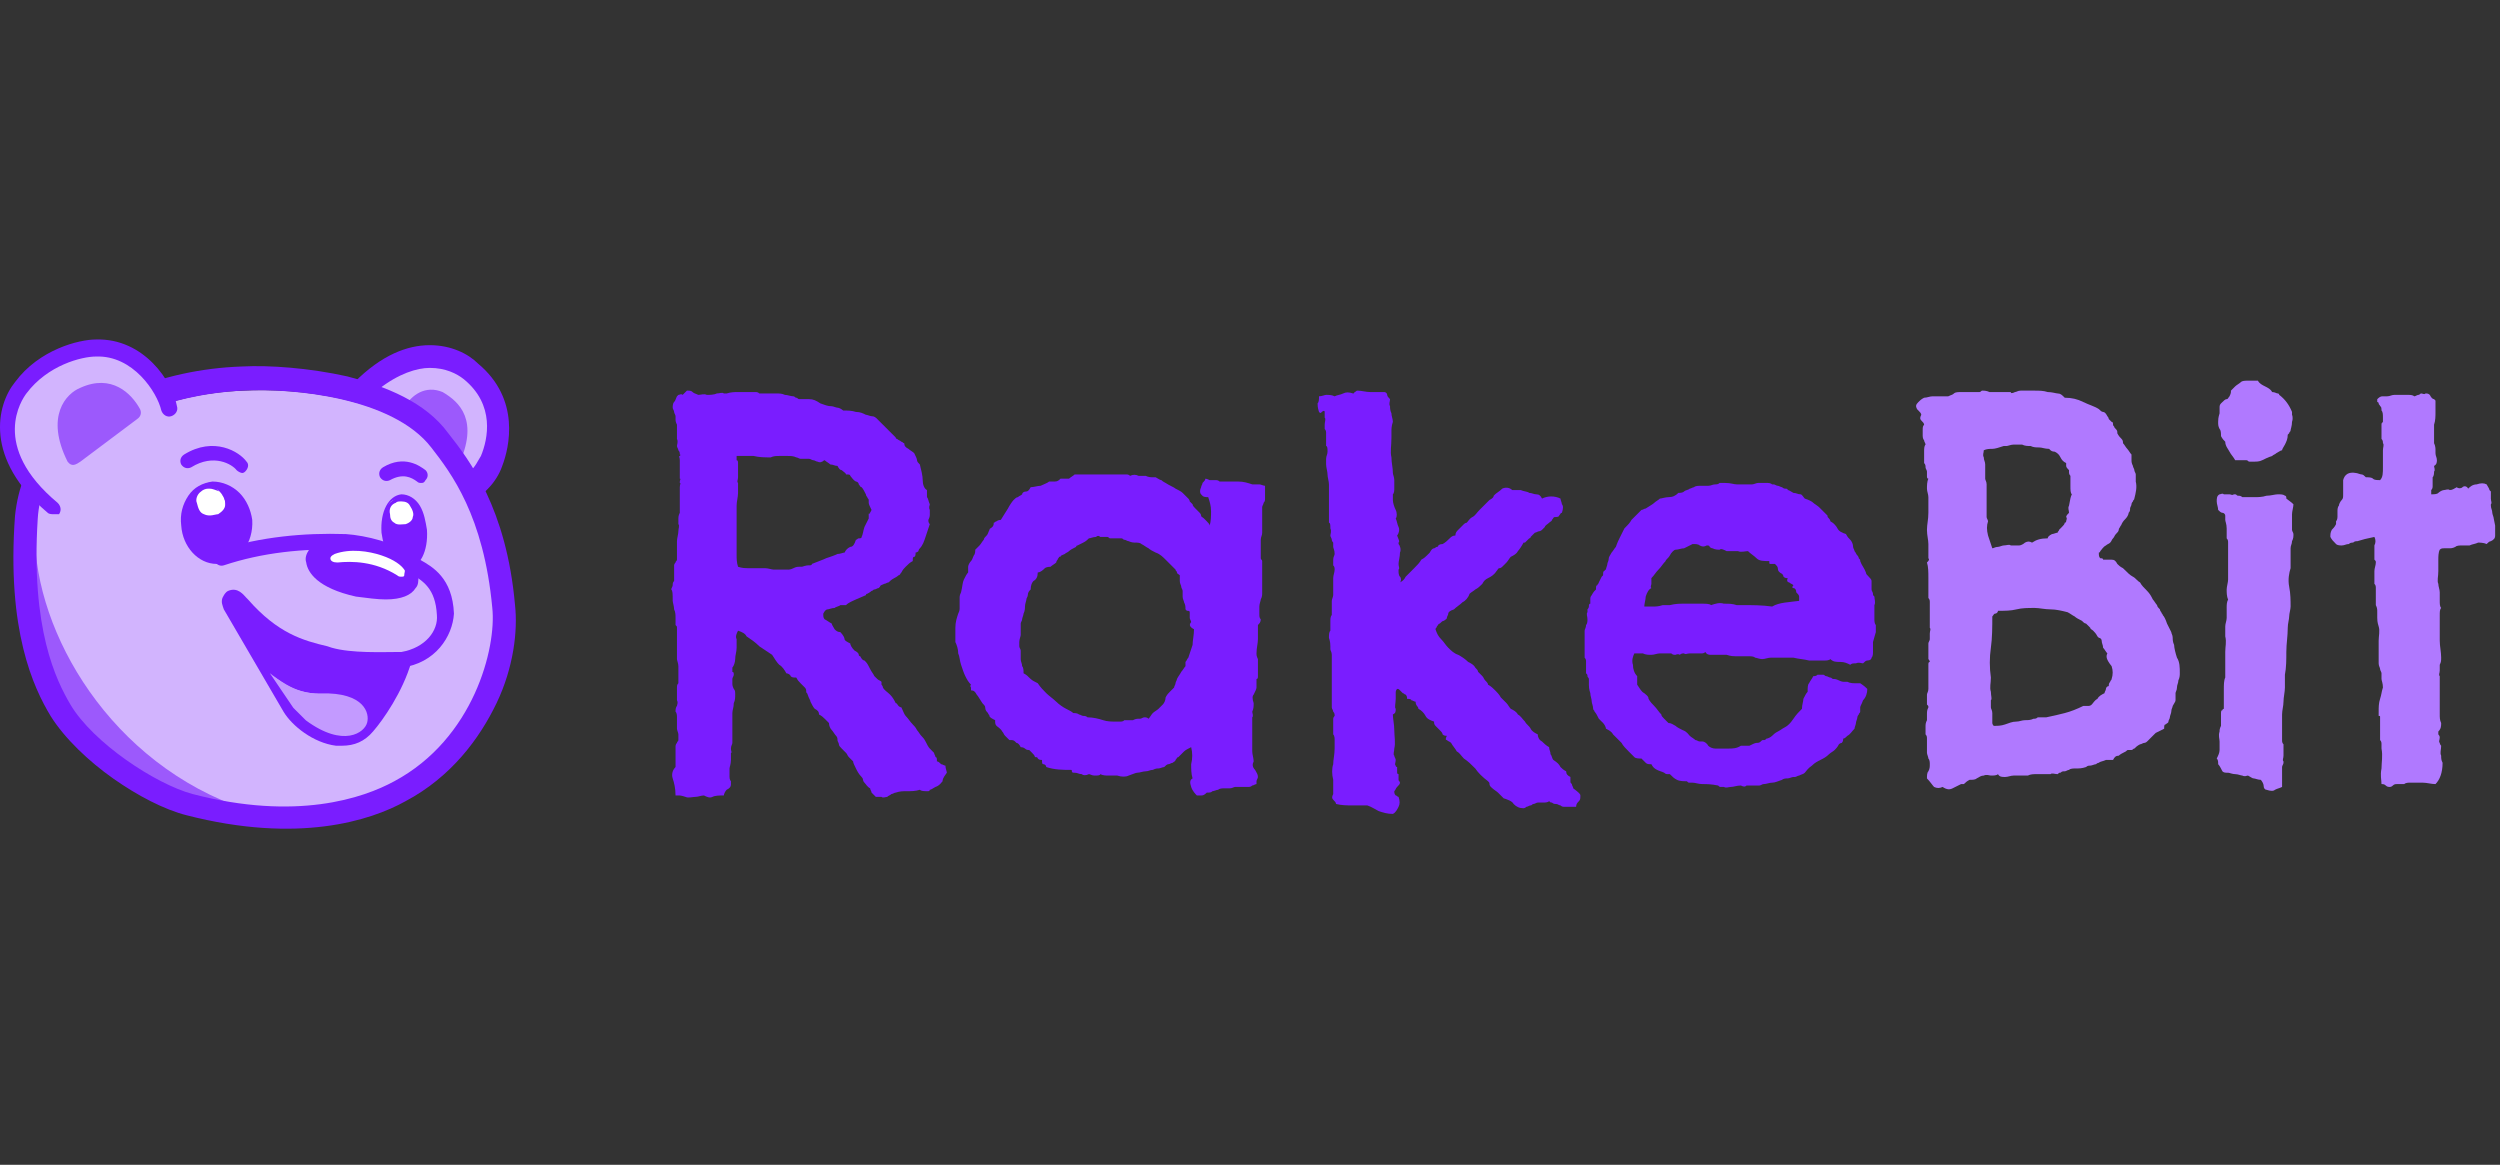
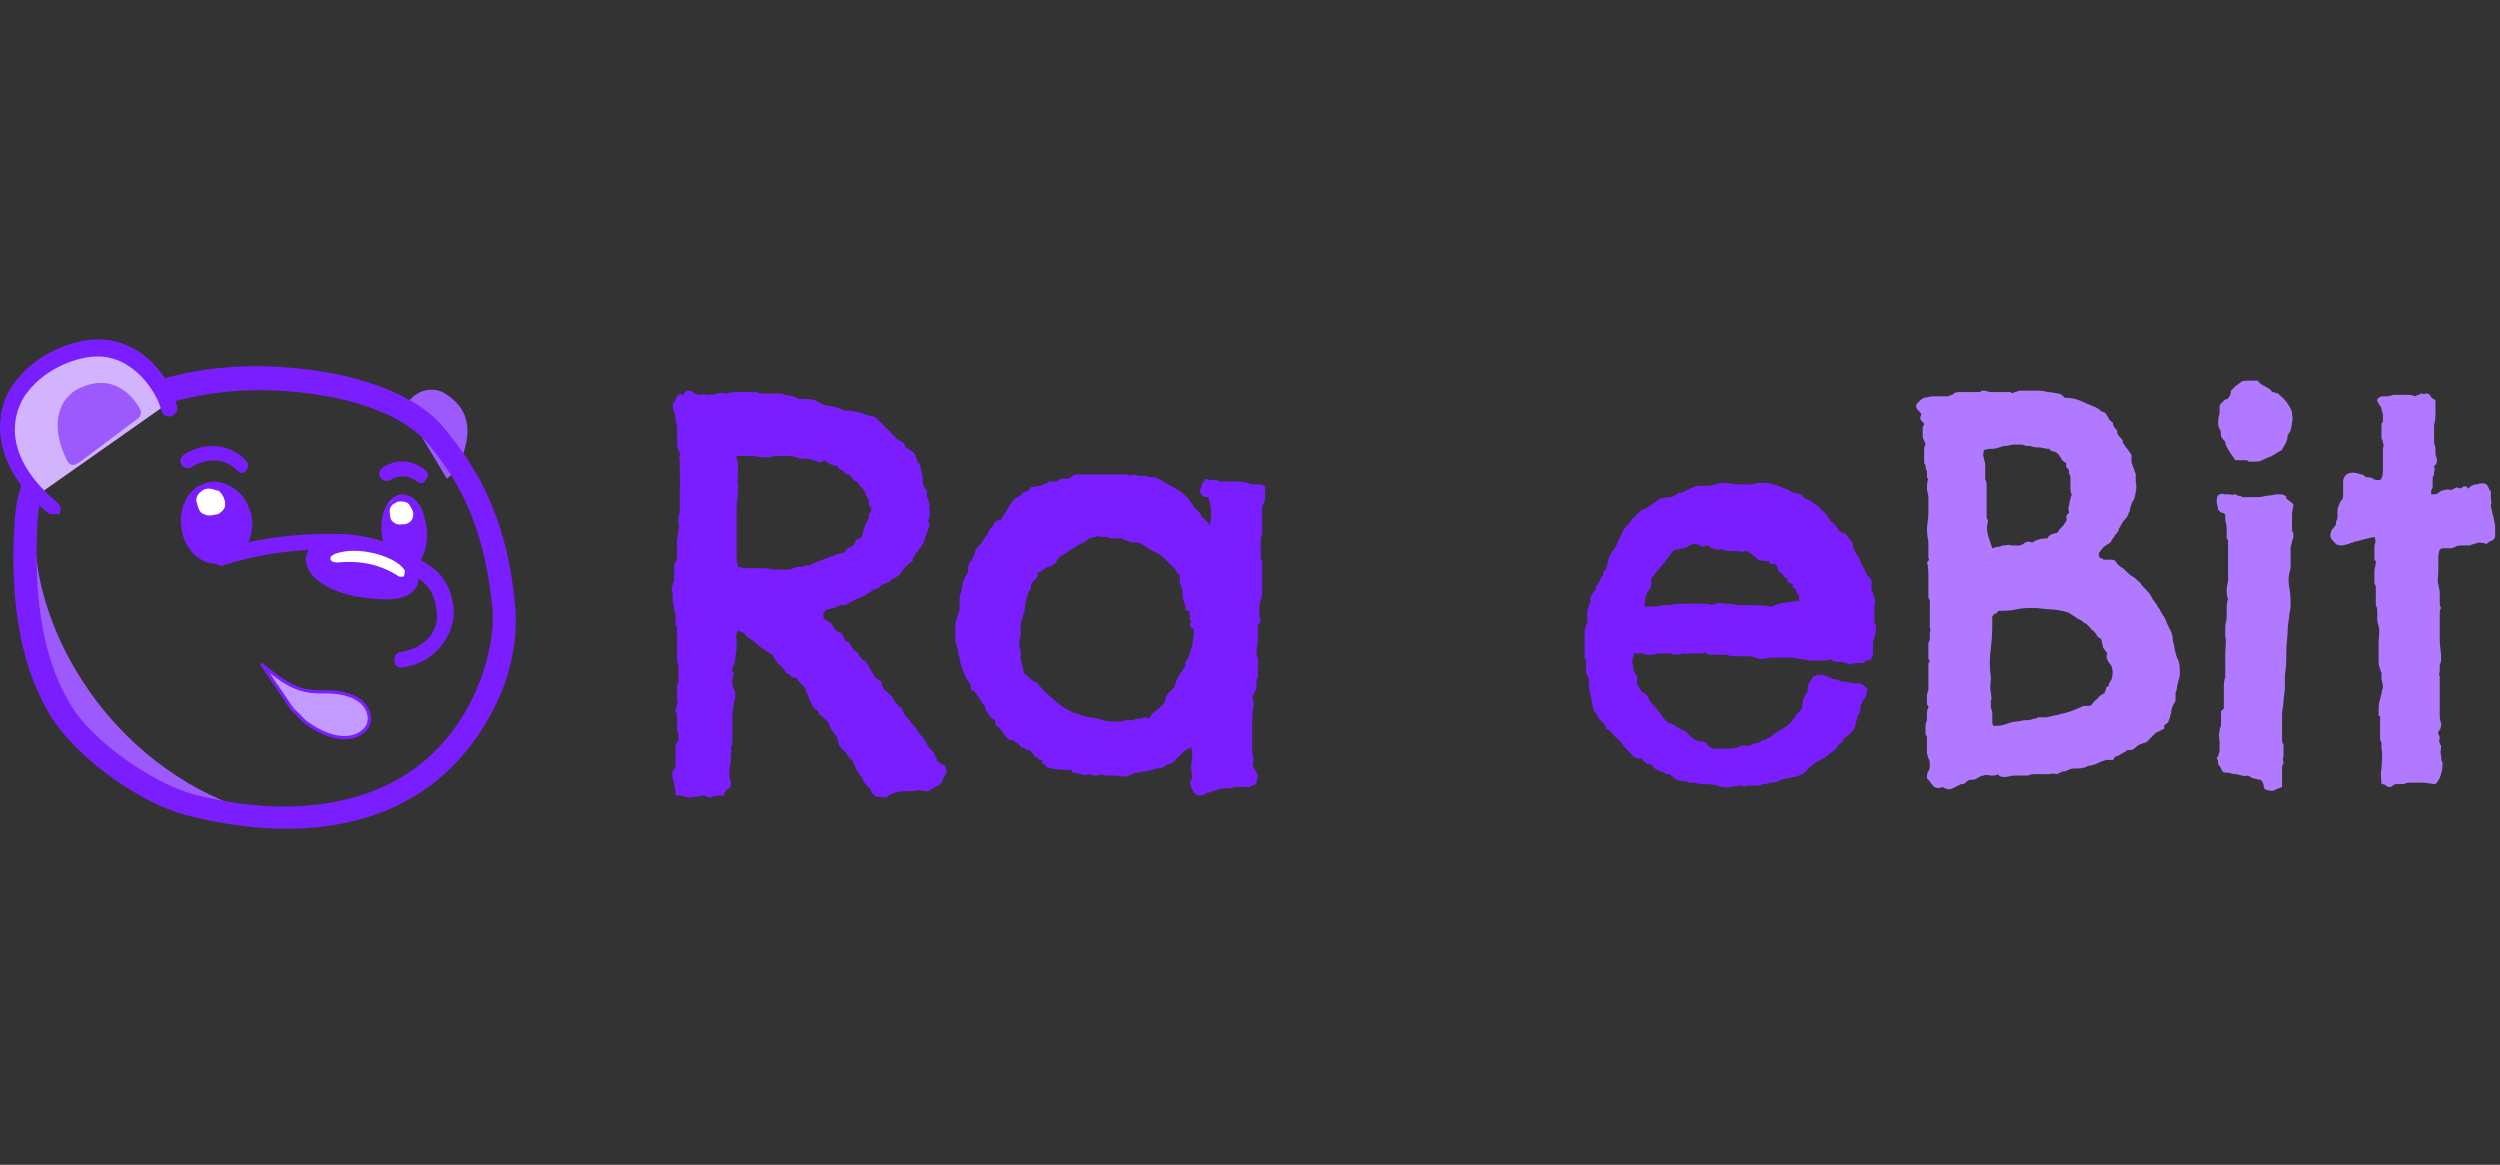
<svg xmlns="http://www.w3.org/2000/svg" width="176" height="82" viewBox="0 0 176 82" fill="none">
  <rect x="0" y="0" width="176" height="82" fill="#333333" stroke="none" />
  <g clip-path="url(#clip0_24644_3)">
    <path d="M175.658 37C175.658 37.2 175.658 37.4 175.658 37.5C175.658 37.6 175.658 37.7 175.658 37.7C175.658 37.9 175.558 38 175.358 38.1C175.258 38.1 175.158 38.2 175.058 38.3C174.858 38.2 174.558 38.2 174.458 38.2C174.258 38.3 174.058 38.3 173.858 38.4C173.858 38.4 173.758 38.4 173.558 38.4C173.458 38.4 173.358 38.4 173.358 38.4C173.158 38.4 172.958 38.4 172.858 38.5C172.658 38.6 172.558 38.6 172.358 38.6C172.258 38.6 172.158 38.6 172.058 38.6C171.958 38.6 171.858 38.6 171.758 38.7C171.658 38.9 171.658 39.2 171.658 39.4C171.658 39.6 171.658 39.9 171.658 40.2C171.658 40.6 171.558 40.9 171.658 41.1C171.658 41.3 171.758 41.5 171.758 41.7C171.758 41.9 171.758 42.1 171.758 42.3C171.758 42.5 171.758 42.7 171.858 42.8C171.758 42.9 171.758 43.1 171.758 43.3C171.758 43.5 171.758 43.7 171.758 43.9C171.758 44.2 171.758 44.6 171.758 45.1C171.758 45.5 171.858 45.9 171.858 46.3C171.858 46.5 171.858 46.6 171.758 46.8C171.758 46.9 171.758 47.1 171.758 47.2C171.758 47.4 171.658 47.5 171.758 47.6V47.7C171.758 47.9 171.758 48.2 171.758 48.5C171.758 48.8 171.758 49.1 171.758 49.5C171.758 49.7 171.758 49.9 171.758 50C171.758 50.1 171.758 50.2 171.758 50.3C171.758 50.5 171.758 50.7 171.858 50.9C171.858 51.1 171.858 51.3 171.658 51.5C171.658 51.6 171.658 51.6 171.658 51.7C171.658 51.7 171.758 51.8 171.758 51.9C171.758 52.1 171.658 52.2 171.758 52.3C171.758 52.4 171.858 52.5 171.858 52.5C171.858 52.8 171.758 53 171.858 53.2C171.858 53.4 171.858 53.5 171.958 53.7C171.958 54.4 171.758 54.9 171.458 55.2C171.158 55.2 170.858 55.1 170.558 55.1C170.258 55.1 169.958 55.1 169.658 55.1C169.558 55.1 169.358 55.1 169.258 55.2C169.158 55.2 168.958 55.2 168.758 55.2C168.658 55.2 168.558 55.2 168.458 55.3C168.458 55.3 168.358 55.4 168.258 55.4C168.158 55.4 168.058 55.4 167.958 55.3C167.858 55.2 167.758 55.2 167.658 55.2C167.658 54.9 167.558 54.6 167.658 54.1C167.658 53.7 167.758 53.2 167.658 52.7C167.658 52.6 167.658 52.5 167.658 52.4C167.658 52.3 167.658 52.2 167.558 52.1C167.558 51.9 167.558 51.8 167.558 51.6C167.558 51.4 167.558 51.2 167.558 51C167.558 50.9 167.558 50.9 167.558 50.8C167.558 50.7 167.558 50.6 167.558 50.5C167.558 50.4 167.558 50.4 167.458 50.4C167.458 50.4 167.458 50.3 167.458 50.1C167.458 49.8 167.458 49.5 167.558 49.2C167.658 48.9 167.658 48.7 167.758 48.4C167.758 48.1 167.658 47.9 167.658 47.8C167.658 47.7 167.658 47.5 167.658 47.4C167.658 47.3 167.558 47.2 167.558 47.1C167.558 47 167.458 46.9 167.458 46.7C167.458 46.6 167.458 46.5 167.458 46.5C167.458 46.5 167.458 46.4 167.458 46.2C167.458 45.8 167.458 45.4 167.458 45.1C167.458 44.8 167.558 44.4 167.458 44.1C167.358 43.8 167.358 43.6 167.358 43.5C167.358 43.3 167.358 43.2 167.358 43.1C167.358 42.9 167.358 42.8 167.258 42.6C167.258 42.4 167.258 42.2 167.258 42C167.258 41.9 167.258 41.8 167.258 41.7C167.258 41.6 167.258 41.5 167.258 41.4C167.258 41.3 167.258 41.2 167.158 41.1C167.158 41 167.158 40.9 167.158 40.8C167.158 40.6 167.158 40.4 167.158 40.2C167.158 40 167.258 39.8 167.258 39.6C167.258 39.5 167.258 39.5 167.158 39.4C167.158 39.3 167.158 39.2 167.158 39.1C167.158 38.9 167.158 38.6 167.158 38.4C167.258 38.2 167.258 38 167.158 37.8C166.658 37.9 166.258 38 165.958 38.1C165.858 38.1 165.758 38.1 165.658 38.2C165.558 38.2 165.458 38.2 165.358 38.3C165.158 38.3 165.058 38.4 164.858 38.4C164.758 38.4 164.558 38.4 164.458 38.3C164.258 38.1 164.158 38 164.058 37.8C164.058 37.6 164.058 37.5 164.158 37.3C164.258 37.2 164.358 37.1 164.458 36.9C164.458 36.8 164.458 36.7 164.458 36.7C164.458 36.7 164.558 36.6 164.558 36.4C164.558 36.3 164.558 36.2 164.558 36C164.558 35.9 164.558 35.7 164.658 35.6C164.658 35.5 164.758 35.3 164.858 35.2C164.958 35.1 164.958 35 164.958 34.8C164.958 34.6 164.958 34.5 164.958 34.3C164.958 34.1 164.958 34 164.958 33.8C165.058 33.4 165.358 33.2 165.858 33.3C165.958 33.3 166.158 33.4 166.258 33.4C166.358 33.4 166.458 33.5 166.558 33.6C166.758 33.6 166.958 33.6 167.058 33.7C167.158 33.8 167.358 33.8 167.558 33.8C167.758 33.6 167.758 33.3 167.758 32.9C167.758 32.5 167.758 32.2 167.758 31.7C167.758 31.5 167.858 31.3 167.758 31.2C167.758 31.1 167.758 31 167.658 30.9C167.658 30.5 167.658 30.2 167.658 29.9C167.658 29.8 167.658 29.8 167.758 29.7C167.758 29.6 167.758 29.5 167.758 29.4C167.758 29.2 167.758 29 167.658 28.9C167.658 28.8 167.658 28.6 167.558 28.6C167.558 28.5 167.458 28.5 167.458 28.4C167.458 28.4 167.458 28.3 167.358 28.3C167.358 28.3 167.358 28.2 167.358 28.1C167.558 27.9 167.658 27.9 167.758 27.9C167.858 27.9 167.958 27.9 168.058 27.9C168.258 27.9 168.358 27.8 168.558 27.8C168.658 27.8 168.858 27.8 169.058 27.8C169.258 27.8 169.458 27.8 169.558 27.8C169.658 27.8 169.858 27.8 169.958 27.9C170.058 27.9 170.158 27.8 170.258 27.8C170.358 27.8 170.358 27.7 170.458 27.7C170.558 27.7 170.658 27.8 170.758 27.7C170.858 27.7 170.958 27.7 171.058 27.8C171.158 28 171.258 28.1 171.358 28.1L171.458 28.2C171.458 28.4 171.458 28.7 171.458 29C171.458 29.3 171.458 29.6 171.358 29.9C171.358 30 171.358 30.1 171.358 30.3C171.358 30.4 171.358 30.5 171.358 30.6C171.358 30.7 171.358 30.8 171.358 30.9C171.358 31 171.358 31.1 171.358 31.2C171.458 31.4 171.458 31.6 171.458 31.7C171.458 31.8 171.458 31.9 171.458 31.9C171.458 32.1 171.558 32.2 171.558 32.4C171.558 32.5 171.558 32.7 171.358 32.8C171.358 32.9 171.458 33.1 171.358 33.2C171.358 33.3 171.358 33.5 171.258 33.6C171.258 33.7 171.258 33.8 171.258 33.9C171.258 34 171.258 34.1 171.258 34.2C171.258 34.3 171.258 34.4 171.158 34.5C171.158 34.6 171.158 34.7 171.158 34.8C171.358 34.8 171.558 34.8 171.658 34.7C171.758 34.6 171.958 34.5 172.058 34.5C172.158 34.5 172.358 34.4 172.458 34.5C172.658 34.5 172.758 34.4 172.958 34.3C173.058 34.4 173.258 34.4 173.358 34.3C173.458 34.2 173.658 34.2 173.758 34.4C173.858 34.3 174.058 34.1 174.358 34.1C174.658 34 174.858 34 175.058 34.1C175.158 34.3 175.258 34.4 175.258 34.5L175.358 34.6C175.358 34.6 175.358 34.7 175.358 34.8C175.358 34.9 175.358 35 175.358 35.1C175.358 35.3 175.458 35.4 175.358 35.5V35.6C175.358 35.8 175.458 35.9 175.458 36.1C175.458 36.2 175.558 36.4 175.558 36.5L175.658 37Z" fill="#B079FF" />
    <path d="M161.358 29.2C161.358 29.2 161.458 29.4 161.358 29.7C161.358 30 161.258 30.2 161.258 30.3C161.258 30.4 161.158 30.4 161.158 30.5L161.058 30.6C161.058 30.9 160.958 31.1 160.858 31.3C160.758 31.5 160.658 31.6 160.658 31.7C160.558 31.7 160.458 31.8 160.258 31.9C160.158 32 160.058 32 159.958 32.1C159.658 32.2 159.458 32.3 159.258 32.4C159.058 32.5 158.858 32.5 158.658 32.5C158.558 32.5 158.458 32.5 158.358 32.5C158.258 32.5 158.258 32.4 158.158 32.4C158.058 32.4 157.958 32.4 157.758 32.4C157.658 32.4 157.558 32.4 157.358 32.4C157.258 32.2 157.058 32 156.958 31.8C156.858 31.6 156.658 31.4 156.658 31.1C156.558 31 156.458 30.9 156.358 30.7C156.358 30.5 156.358 30.3 156.258 30.2C156.158 30 156.158 29.9 156.158 29.7C156.158 29.6 156.158 29.4 156.258 29.1C156.258 29 156.258 28.9 156.258 28.7C156.258 28.6 156.258 28.5 156.358 28.4C156.558 28.2 156.658 28.1 156.758 28.1C156.858 28.1 156.858 28 156.958 27.9C157.058 27.7 157.058 27.6 157.058 27.6V27.5C157.158 27.4 157.258 27.3 157.358 27.2C157.458 27.1 157.658 27 157.758 26.9C157.858 26.8 158.058 26.8 158.258 26.8C158.458 26.8 158.658 26.8 158.958 26.8C159.058 27 159.258 27.1 159.458 27.2C159.658 27.3 159.858 27.4 159.958 27.6C160.158 27.6 160.258 27.7 160.358 27.7C160.358 27.7 160.458 27.7 160.458 27.8C160.858 28.1 161.158 28.5 161.358 29V29.2ZM161.458 35.5C161.458 35.7 161.358 36 161.358 36.2C161.358 36.4 161.358 36.7 161.358 37C161.358 37.1 161.358 37.2 161.358 37.3C161.358 37.4 161.458 37.5 161.458 37.6C161.458 37.8 161.458 37.9 161.358 38.1C161.358 38.3 161.258 38.4 161.258 38.6C161.258 38.8 161.258 39 161.258 39.1C161.258 39.2 161.258 39.4 161.258 39.6C161.258 39.7 161.258 39.8 161.258 39.8C161.258 39.8 161.258 39.9 161.258 40C161.158 40.3 161.058 40.8 161.158 41.3C161.258 41.8 161.258 42.3 161.258 42.7C161.258 42.9 161.158 43.2 161.158 43.4C161.158 43.6 161.058 43.9 161.058 44.2C161.058 44.8 160.958 45.3 160.958 45.9C160.958 46.4 160.958 47 160.858 47.5C160.858 47.6 160.858 47.8 160.858 48C160.858 48.1 160.858 48.3 160.858 48.4C160.858 48.7 160.758 49.1 160.758 49.4C160.758 49.7 160.658 50 160.658 50.3C160.658 50.5 160.658 50.7 160.658 50.9C160.658 51.1 160.658 51.3 160.658 51.5C160.658 51.6 160.658 51.7 160.658 51.8C160.658 51.9 160.658 52 160.658 52.1C160.658 52.2 160.658 52.3 160.758 52.4C160.758 52.5 160.758 52.6 160.758 52.7C160.758 52.8 160.758 52.9 160.758 53V53.1V53.2C160.758 53.4 160.658 53.5 160.758 53.6V53.7C160.758 53.8 160.658 53.9 160.658 54C160.658 54.1 160.658 54.2 160.658 54.3C160.658 54.5 160.658 54.7 160.658 54.9C160.658 55.1 160.658 55.2 160.658 55.4C160.458 55.5 160.358 55.5 160.158 55.6C160.058 55.7 159.858 55.7 159.558 55.6C159.458 55.6 159.358 55.5 159.358 55.3C159.358 55.2 159.258 55 159.158 54.9C158.958 54.9 158.758 54.8 158.658 54.8C158.558 54.8 158.458 54.7 158.258 54.6C158.158 54.6 158.058 54.7 157.858 54.6C157.758 54.6 157.558 54.5 157.358 54.5C157.158 54.5 156.958 54.4 156.858 54.4C156.658 54.4 156.558 54.4 156.458 54.3C156.358 54.1 156.258 53.9 156.158 53.8C156.158 53.6 156.158 53.5 156.058 53.4C156.158 53.2 156.258 53 156.258 52.8C156.258 52.6 156.258 52.3 156.258 52.2C156.258 52 156.158 51.8 156.258 51.5C156.258 51.4 156.258 51.3 156.358 51.1C156.358 50.9 156.358 50.8 156.358 50.7C156.358 50.6 156.358 50.5 156.358 50.3C156.358 50.1 156.358 50 156.458 50C156.458 50 156.458 49.9 156.558 49.9C156.558 49.5 156.558 49.1 156.558 48.6C156.558 48.2 156.558 47.9 156.658 47.7C156.658 47.6 156.658 47.5 156.658 47.4C156.658 47.3 156.658 47.2 156.658 47.1C156.658 46.6 156.658 46.2 156.658 45.9C156.658 45.5 156.758 45.2 156.658 44.8C156.658 44.5 156.658 44.3 156.658 44.1C156.658 43.9 156.758 43.7 156.758 43.5C156.758 43.2 156.758 43 156.758 42.8C156.758 42.6 156.758 42.4 156.858 42.2C156.758 42 156.758 41.7 156.758 41.5C156.758 41.3 156.858 41 156.858 40.8C156.858 40.6 156.858 40.4 156.858 40.3C156.858 40.1 156.858 40 156.858 39.8C156.858 39.7 156.858 39.6 156.858 39.4C156.858 39.3 156.858 39.1 156.858 39C156.858 38.7 156.858 38.6 156.858 38.5C156.858 38.4 156.858 38.3 156.858 38.2C156.858 38.1 156.858 38 156.758 37.9C156.758 37.8 156.758 37.8 156.758 37.7C156.758 37.6 156.758 37.5 156.758 37.4C156.758 37.3 156.758 37.3 156.758 37.2C156.758 36.9 156.658 36.7 156.658 36.6C156.658 36.5 156.658 36.4 156.658 36.3C156.658 36.2 156.558 36.1 156.458 36.1C156.358 36.1 156.258 36 156.158 35.9C156.158 35.7 156.058 35.5 156.058 35.3C156.058 35.1 156.058 34.9 156.258 34.8C156.358 34.8 156.458 34.7 156.558 34.8C156.658 34.8 156.858 34.8 156.958 34.8C157.058 34.8 157.158 34.9 157.258 34.8H157.358C157.458 34.8 157.458 34.9 157.558 34.9C157.658 34.9 157.758 34.9 157.858 35C158.058 35 158.358 35 158.658 35C158.958 35 159.258 35 159.558 34.9C159.858 34.9 160.158 34.8 160.358 34.8C160.558 34.8 160.758 34.8 160.858 34.9C160.958 34.9 160.958 35 160.958 35.1C161.358 35.4 161.358 35.4 161.458 35.5Z" fill="#B079FF" />
    <path d="M153.458 47.4C153.458 47.5 153.458 47.7 153.358 47.9C153.358 48.1 153.258 48.2 153.258 48.4C153.258 48.6 153.158 48.7 153.158 48.8C153.158 48.9 153.158 49 153.158 49.1C153.158 49.2 153.158 49.3 153.158 49.3C153.158 49.4 153.058 49.5 152.958 49.7C152.958 49.8 152.858 49.9 152.858 50.1C152.858 50.2 152.758 50.4 152.758 50.5C152.758 50.6 152.658 50.7 152.658 50.8C152.658 50.9 152.558 50.9 152.458 51C152.358 51 152.358 51.1 152.358 51.3C152.158 51.4 151.958 51.5 151.758 51.6C151.658 51.7 151.558 51.8 151.458 51.9C151.358 52 151.258 52.1 151.158 52.2C151.158 52.2 151.058 52.3 150.958 52.3C150.858 52.3 150.758 52.4 150.658 52.4C150.458 52.5 150.358 52.6 150.258 52.7C150.158 52.7 150.158 52.8 150.058 52.8C150.058 52.8 149.958 52.8 149.858 52.8C149.758 52.8 149.758 52.8 149.658 52.9C149.458 53 149.258 53.1 149.158 53.2C148.958 53.2 148.858 53.3 148.758 53.5C148.658 53.5 148.558 53.5 148.458 53.5C148.358 53.5 148.358 53.5 148.258 53.5C148.058 53.6 147.858 53.6 147.758 53.7C147.758 53.7 147.658 53.7 147.558 53.8C147.458 53.8 147.258 53.9 147.158 53.9C147.058 53.9 146.958 53.9 146.858 54C146.558 54.1 146.358 54.1 146.158 54.1C145.958 54.1 145.758 54.1 145.658 54.2C145.558 54.2 145.458 54.3 145.358 54.3H145.258C145.258 54.3 145.158 54.3 145.058 54.4C144.958 54.4 144.958 54.4 144.858 54.5C144.658 54.5 144.458 54.4 144.358 54.5C144.258 54.5 144.158 54.5 143.958 54.5C143.758 54.5 143.558 54.5 143.358 54.5C143.158 54.5 142.958 54.5 142.758 54.6C142.658 54.6 142.458 54.6 142.258 54.6C142.158 54.6 141.958 54.6 141.758 54.6C141.558 54.6 141.358 54.7 141.158 54.7C140.958 54.7 140.758 54.7 140.658 54.5C140.558 54.6 140.358 54.6 140.158 54.6C140.058 54.6 139.858 54.5 139.658 54.6C139.458 54.6 139.358 54.7 139.158 54.8C139.058 54.9 138.858 54.9 138.658 54.9C138.458 55 138.358 55.1 138.258 55.2C138.158 55.2 138.058 55.2 138.058 55.2C137.858 55.3 137.658 55.4 137.458 55.5C137.258 55.6 137.058 55.6 136.758 55.4C136.558 55.5 136.358 55.5 136.158 55.4C136.058 55.3 135.858 55 135.658 54.8C135.658 54.6 135.658 54.4 135.758 54.3C135.858 54.1 135.858 54 135.858 53.8C135.858 53.7 135.858 53.5 135.758 53.4C135.758 53.3 135.658 53.1 135.658 53C135.658 52.9 135.658 52.8 135.658 52.7C135.658 52.6 135.658 52.5 135.658 52.3C135.658 52.2 135.658 52.1 135.658 52C135.658 51.9 135.658 51.8 135.558 51.7C135.558 51.5 135.558 51.3 135.558 51.2C135.558 51 135.558 50.9 135.658 50.7C135.658 50.6 135.658 50.5 135.658 50.3C135.658 50.1 135.658 50 135.758 49.8C135.758 49.7 135.758 49.7 135.658 49.6C135.658 49.5 135.658 49.4 135.658 49.3C135.658 49.2 135.658 49.1 135.658 48.9C135.658 48.8 135.758 48.7 135.758 48.5C135.758 48.4 135.758 48.2 135.758 48.1C135.758 48 135.758 47.8 135.758 47.7C135.758 47.6 135.758 47.5 135.758 47.4C135.758 47.3 135.758 47.2 135.758 47.1C135.758 47 135.758 46.9 135.758 46.8C135.758 46.7 135.758 46.6 135.858 46.6C135.858 46.5 135.758 46.4 135.758 46.4C135.758 46.3 135.758 46.2 135.758 46.1V45.6C135.758 45.5 135.758 45.4 135.758 45.3C135.758 45.2 135.858 45.1 135.858 45C135.858 45 135.858 44.9 135.858 44.8C135.858 44.7 135.858 44.7 135.858 44.6C135.858 44.4 135.958 44.3 135.858 44.2C135.858 44.1 135.858 44 135.858 43.9V43C135.858 42.9 135.858 42.8 135.858 42.7C135.858 42.6 135.858 42.5 135.858 42.4C135.858 42.3 135.858 42.2 135.758 42.1C135.758 42 135.758 41.9 135.758 41.8C135.758 41.4 135.758 41.1 135.758 40.7C135.758 40.3 135.758 39.9 135.658 39.6C135.758 39.5 135.858 39.4 135.758 39.3C135.758 39.2 135.758 39.1 135.758 38.9C135.758 38.9 135.758 38.8 135.758 38.7C135.758 38.6 135.758 38.5 135.758 38.3C135.758 38 135.658 37.7 135.658 37.3C135.658 36.9 135.758 36.6 135.758 36.1C135.758 35.9 135.758 35.7 135.758 35.6C135.758 35.5 135.758 35.5 135.758 35.4C135.758 35.3 135.758 35.3 135.758 35.2C135.758 35.1 135.758 35.1 135.758 35C135.758 34.8 135.658 34.6 135.658 34.4C135.658 34.2 135.658 33.9 135.758 33.7C135.658 33.7 135.658 33.6 135.658 33.5C135.658 33.4 135.658 33.3 135.658 33.2C135.658 33.1 135.558 33 135.558 32.9C135.558 32.8 135.558 32.7 135.458 32.6C135.458 32.3 135.458 32 135.458 31.8C135.458 31.6 135.458 31.4 135.558 31.3C135.558 31.2 135.458 31.1 135.458 31C135.458 31 135.358 30.9 135.358 30.7C135.358 30.6 135.358 30.4 135.358 30.3C135.358 30.1 135.358 30 135.458 29.9C135.458 29.8 135.358 29.7 135.258 29.6C135.158 29.5 135.158 29.4 135.258 29.2C135.258 29.1 135.158 29 134.958 28.8C134.858 28.6 134.858 28.5 135.058 28.3C135.158 28.2 135.258 28.1 135.458 28C135.658 28 135.858 27.9 136.058 27.9C136.258 27.9 136.458 27.9 136.658 27.9C136.858 27.9 137.058 27.9 137.158 27.9C137.358 27.8 137.458 27.8 137.558 27.7C137.658 27.6 137.858 27.6 138.158 27.6C138.258 27.6 138.358 27.6 138.358 27.6C138.458 27.6 138.558 27.6 138.658 27.6C138.758 27.6 138.858 27.6 138.958 27.6C139.058 27.6 139.158 27.6 139.158 27.6C139.258 27.6 139.258 27.6 139.358 27.6C139.458 27.6 139.458 27.5 139.558 27.5C139.658 27.5 139.858 27.5 140.058 27.6H141.058C141.258 27.6 141.358 27.6 141.458 27.6H141.558C141.558 27.7 141.658 27.7 141.858 27.6C141.958 27.6 142.058 27.5 142.258 27.5C142.558 27.5 142.858 27.5 143.158 27.5C143.558 27.5 143.858 27.5 144.158 27.6C144.458 27.6 144.758 27.7 144.858 27.7C145.058 27.7 145.158 27.8 145.358 28C145.858 28 146.258 28.1 146.658 28.3C147.058 28.5 147.458 28.6 147.758 28.8C147.858 28.9 147.958 29 148.058 29C148.158 29 148.258 29.1 148.358 29.3C148.358 29.3 148.458 29.4 148.458 29.5C148.558 29.6 148.558 29.6 148.658 29.7C148.758 29.7 148.758 29.8 148.758 29.9C148.758 30 148.858 30 148.858 30.1C148.958 30.2 149.058 30.3 149.058 30.4C149.058 30.4 149.058 30.4 149.058 30.5C149.158 30.7 149.258 30.8 149.358 30.9C149.458 31 149.458 31.1 149.458 31.2C149.558 31.3 149.658 31.5 149.758 31.6C149.858 31.7 149.958 31.9 150.058 32C150.058 32.1 150.058 32.3 150.058 32.4C150.058 32.5 150.058 32.6 150.158 32.8C150.158 32.9 150.258 33 150.258 33.1C150.258 33.2 150.358 33.3 150.358 33.4C150.358 33.5 150.358 33.6 150.358 33.7C150.358 33.8 150.358 33.8 150.358 33.9C150.458 34.3 150.358 34.7 150.258 35.1C150.258 35.2 150.158 35.2 150.158 35.3C150.158 35.3 150.058 35.4 150.058 35.5C150.058 35.6 149.958 35.7 149.958 35.8C149.958 35.9 149.958 36 149.858 36.1C149.858 36.2 149.758 36.4 149.658 36.5C149.558 36.6 149.458 36.7 149.358 36.9C149.358 37 149.258 37 149.258 37.1C149.258 37.1 149.158 37.2 149.158 37.3C149.158 37.4 149.058 37.5 148.958 37.6C148.858 37.7 148.858 37.8 148.758 37.9C148.658 38 148.658 38.1 148.558 38.2C148.458 38.3 148.358 38.3 148.258 38.4C148.058 38.5 147.958 38.7 147.858 38.8C147.858 38.9 147.758 38.9 147.758 38.9C147.758 39.1 147.758 39.2 147.858 39.3C147.958 39.3 148.058 39.3 148.058 39.4C148.158 39.4 148.258 39.4 148.358 39.4C148.458 39.4 148.558 39.4 148.658 39.4C148.858 39.4 148.958 39.5 149.058 39.7C149.158 39.8 149.258 39.9 149.458 40C149.758 40.3 149.958 40.5 150.158 40.6C150.358 40.7 150.458 40.9 150.658 41C150.758 41.2 150.958 41.4 151.158 41.6C151.358 41.8 151.458 42 151.558 42.2C151.658 42.3 151.758 42.5 151.858 42.6C151.858 42.7 151.958 42.8 152.058 42.9C152.058 42.9 152.058 43 152.158 43.1C152.158 43.2 152.258 43.2 152.258 43.3C152.358 43.4 152.458 43.6 152.558 43.9C152.658 44.1 152.758 44.3 152.858 44.5C152.858 44.6 152.958 44.7 152.958 44.9C152.958 45 152.958 45.2 153.058 45.4C153.058 45.6 153.158 46 153.258 46.3C153.458 46.6 153.458 47 153.458 47.4ZM145.858 34.8C145.758 34.7 145.758 34.5 145.758 34.2C145.758 34 145.758 33.7 145.758 33.5C145.658 33.4 145.658 33.3 145.658 33.2V33.1C145.558 33 145.458 32.9 145.458 32.8C145.458 32.8 145.458 32.7 145.458 32.6C145.258 32.5 145.158 32.4 145.058 32.2C144.958 32 144.858 31.9 144.658 31.8C144.458 31.8 144.358 31.7 144.358 31.7L144.258 31.6C143.958 31.6 143.758 31.5 143.558 31.5C143.358 31.5 143.158 31.5 142.958 31.4C142.758 31.4 142.558 31.4 142.358 31.3C142.158 31.3 141.958 31.3 141.758 31.3C141.558 31.3 141.358 31.4 141.258 31.4C141.158 31.4 141.158 31.4 141.058 31.4C140.758 31.5 140.458 31.6 140.258 31.6C140.058 31.6 139.858 31.6 139.658 31.7C139.658 31.9 139.558 32 139.658 32.2C139.658 32.4 139.758 32.5 139.758 32.7C139.758 32.8 139.758 32.9 139.758 33C139.758 33.1 139.758 33.2 139.758 33.3C139.758 33.4 139.758 33.5 139.758 33.7C139.758 33.8 139.858 33.9 139.858 34.1C139.858 34.2 139.858 34.3 139.858 34.5C139.858 34.6 139.858 34.7 139.858 34.9C139.858 35 139.858 35.2 139.858 35.4C139.858 35.6 139.858 35.7 139.858 35.8C139.858 36.1 139.858 36.3 139.858 36.4C139.858 36.5 139.958 36.6 139.958 36.7C139.858 37 139.858 37.3 139.958 37.7C140.058 38 140.158 38.3 140.258 38.6C140.358 38.6 140.458 38.5 140.658 38.5C140.758 38.5 140.958 38.4 141.058 38.4C141.258 38.4 141.458 38.3 141.558 38.4C141.758 38.4 141.958 38.4 142.158 38.4C142.258 38.4 142.458 38.3 142.558 38.2C142.758 38.1 142.858 38.1 143.058 38.2C143.358 38 143.658 37.9 144.158 37.9C144.158 37.8 144.258 37.7 144.458 37.6C144.558 37.6 144.758 37.5 144.858 37.5C144.858 37.4 144.958 37.4 144.958 37.3C145.058 37.2 145.058 37.2 145.158 37.1C145.258 37 145.358 36.9 145.358 36.8C145.458 36.8 145.458 36.7 145.458 36.7C145.458 36.6 145.558 36.5 145.458 36.4C145.458 36.3 145.558 36.2 145.658 36.1C145.658 35.9 145.558 35.8 145.658 35.6C145.758 35.1 145.758 35 145.858 34.8ZM148.358 46C148.258 45.9 148.158 45.7 148.058 45.6C148.058 45.4 147.958 45.3 147.958 45.1C147.958 45 147.858 44.9 147.758 44.9L147.658 44.8C147.558 44.6 147.458 44.5 147.358 44.4C147.258 44.3 147.158 44.3 147.158 44.2C147.058 44.1 146.958 44 146.858 43.9C146.758 43.9 146.658 43.8 146.558 43.7C146.358 43.6 146.158 43.5 146.058 43.4C145.858 43.3 145.758 43.2 145.558 43.1C145.158 43 144.758 42.9 144.358 42.9C143.958 42.9 143.558 42.8 143.258 42.8C142.758 42.8 142.358 42.8 141.958 42.9C141.558 43 141.158 43 140.658 43C140.658 43.1 140.558 43.2 140.458 43.2C140.358 43.2 140.358 43.3 140.258 43.4C140.258 44.1 140.258 44.9 140.158 45.6C140.058 46.3 140.058 47 140.158 47.7C140.158 48.1 140.058 48.4 140.158 48.7C140.158 49 140.258 49.2 140.158 49.3C140.158 49.5 140.158 49.7 140.158 49.8C140.158 49.9 140.258 50 140.258 50.2C140.258 50.2 140.258 50.3 140.258 50.4C140.258 50.5 140.258 50.5 140.258 50.6C140.258 50.7 140.258 50.8 140.258 50.9C140.258 50.9 140.258 51 140.358 51.1C140.658 51.1 140.858 51.1 141.158 51C141.458 50.9 141.658 50.8 141.958 50.8C142.158 50.8 142.358 50.7 142.558 50.7C142.758 50.7 142.958 50.7 143.158 50.6C143.258 50.6 143.358 50.6 143.458 50.5C143.558 50.5 143.558 50.5 143.658 50.5C143.758 50.5 143.758 50.5 143.858 50.5C143.958 50.5 143.958 50.5 144.058 50.5C144.558 50.4 144.958 50.3 145.358 50.2C145.758 50.1 146.258 49.9 146.658 49.7C146.758 49.7 146.858 49.7 146.958 49.7C147.058 49.7 147.158 49.7 147.258 49.6C147.358 49.5 147.458 49.3 147.658 49.2C147.758 49 147.958 48.9 148.158 48.8C148.158 48.7 148.258 48.6 148.258 48.5C148.258 48.4 148.358 48.3 148.458 48.3C148.458 48.2 148.458 48.1 148.558 48C148.558 47.9 148.658 47.9 148.658 47.8C148.758 47.5 148.758 47.2 148.658 46.9C148.258 46.4 148.258 46.2 148.358 46Z" fill="#B079FF" />
    <path d="M131.858 45.2C131.858 45.5 131.858 45.8 131.858 45.9C131.858 46 131.858 46.2 131.758 46.3C131.758 46.4 131.658 46.5 131.458 46.5C131.358 46.5 131.258 46.6 131.158 46.7C131.058 46.7 130.858 46.6 130.658 46.7C130.458 46.7 130.358 46.7 130.258 46.8C130.058 46.7 129.858 46.6 129.558 46.6C129.258 46.6 129.058 46.6 128.858 46.4C128.758 46.5 128.558 46.5 128.458 46.5C128.158 46.5 127.758 46.5 127.358 46.5C126.958 46.4 126.658 46.4 126.258 46.3C125.958 46.3 125.758 46.3 125.458 46.3C125.158 46.3 124.958 46.3 124.658 46.3C124.458 46.3 124.258 46.4 124.058 46.4C123.858 46.4 123.658 46.3 123.558 46.3C123.458 46.2 123.258 46.2 123.058 46.2C122.958 46.2 122.758 46.2 122.558 46.2C122.458 46.2 122.258 46.2 122.158 46.2C122.058 46.2 121.858 46.2 121.558 46.1C121.358 46.1 121.258 46.1 121.158 46.1C121.058 46.1 121.058 46.1 120.958 46.1C120.758 46.1 120.658 46.1 120.458 46.1C120.358 46.1 120.158 46.1 120.058 45.9C119.958 46 119.858 46 119.758 46C119.658 46 119.558 46 119.358 46C119.258 46 119.158 46 119.058 46H118.958C118.758 46 118.658 46.1 118.558 46C118.458 46 118.358 46 118.258 46.1C118.258 46.1 118.158 46 117.958 46.1C117.858 46.1 117.758 46.1 117.658 46C117.358 46 117.058 46 116.858 46C116.658 46 116.458 46.1 116.258 46.1C116.058 46.1 115.858 46.1 115.658 46C115.458 46 115.258 46 115.058 46C114.958 46.2 114.858 46.5 114.958 46.8C114.958 47.1 115.058 47.4 115.258 47.6C115.258 47.7 115.258 47.8 115.258 47.9C115.258 48 115.258 48.1 115.258 48.2C115.458 48.5 115.558 48.7 115.758 48.8C115.858 48.9 116.058 49 116.058 49.2C116.158 49.4 116.358 49.6 116.458 49.7C116.658 49.9 116.758 50.1 116.958 50.3C116.958 50.4 117.058 50.5 117.158 50.6C117.258 50.7 117.358 50.8 117.458 50.9C117.658 50.9 117.758 51 117.958 51.1C118.058 51.2 118.258 51.3 118.458 51.4C118.758 51.5 118.858 51.7 118.958 51.8C119.058 51.9 119.258 52 119.358 52.1C119.458 52.1 119.558 52.2 119.658 52.2C119.758 52.2 119.758 52.2 119.858 52.2C119.958 52.2 120.158 52.3 120.258 52.5C120.358 52.6 120.558 52.7 120.758 52.7C121.058 52.7 121.258 52.7 121.358 52.7C121.458 52.7 121.558 52.7 121.658 52.7C121.958 52.7 122.258 52.7 122.558 52.5C122.658 52.5 122.758 52.5 122.858 52.5C122.958 52.5 123.058 52.5 123.158 52.5C123.358 52.4 123.558 52.3 123.658 52.3C123.758 52.3 123.858 52.3 123.958 52.2C124.058 52.1 124.058 52.1 124.158 52.1C124.258 52.1 124.258 52.1 124.358 52C124.458 52 124.658 51.9 124.758 51.8C124.858 51.7 124.958 51.6 125.158 51.5C125.358 51.4 125.458 51.3 125.658 51.2C125.858 51.1 126.058 50.9 126.258 50.6C126.458 50.3 126.658 50.1 126.858 49.9C126.858 49.6 126.958 49.4 126.958 49.2C127.058 49 127.158 48.8 127.258 48.7C127.258 48.4 127.258 48.2 127.358 48.1C127.458 47.9 127.558 47.8 127.658 47.6C127.758 47.6 127.858 47.6 127.958 47.5C128.058 47.5 128.158 47.5 128.358 47.5C128.458 47.5 128.458 47.6 128.558 47.6C128.658 47.6 128.758 47.7 128.858 47.7C128.958 47.7 128.958 47.8 129.058 47.8C129.158 47.8 129.258 47.8 129.458 47.9C129.658 48 129.758 48 129.858 48C129.958 48 129.958 48 130.058 48C130.258 48.1 130.458 48.1 130.558 48.1C130.758 48.1 130.858 48.1 130.958 48.1C131.258 48.3 131.358 48.4 131.458 48.5C131.458 48.8 131.358 49.1 131.158 49.3C131.058 49.6 130.958 49.7 130.958 49.8C130.958 49.8 130.958 49.9 130.958 50.1C130.958 50.2 130.858 50.2 130.858 50.3C130.858 50.3 130.758 50.4 130.758 50.5C130.758 50.6 130.658 50.8 130.658 50.9C130.658 51 130.558 51.2 130.558 51.3C130.358 51.5 130.258 51.7 130.058 51.8C129.958 51.9 129.858 52 129.758 52C129.758 52.1 129.758 52.2 129.658 52.3C129.558 52.3 129.458 52.4 129.458 52.4C129.358 52.6 129.258 52.7 129.158 52.8C129.058 52.9 128.858 53 128.758 53.1C128.558 53.3 128.358 53.4 128.158 53.5C127.958 53.6 127.758 53.7 127.558 53.9C127.258 54.1 127.158 54.3 127.058 54.4C126.958 54.5 126.858 54.5 126.658 54.6C126.558 54.6 126.458 54.7 126.358 54.7H126.258C126.158 54.7 125.958 54.8 125.858 54.8C125.758 54.8 125.558 54.8 125.458 54.9C125.158 55 124.958 55.1 124.758 55.1C124.558 55.1 124.358 55.2 124.158 55.2C124.058 55.2 123.958 55.3 123.858 55.3C123.758 55.3 123.658 55.3 123.458 55.3C123.258 55.3 123.058 55.3 122.958 55.3C122.858 55.4 122.758 55.4 122.558 55.3C122.258 55.3 122.058 55.4 121.858 55.4C121.658 55.4 121.558 55.5 121.358 55.4C121.258 55.4 121.258 55.4 121.158 55.4C121.058 55.4 121.058 55.4 120.958 55.3C120.458 55.2 120.158 55.2 119.858 55.2C119.558 55.2 119.358 55.1 119.158 55.1C119.058 55.1 119.058 55.1 118.958 55.1C118.858 55.1 118.858 55.1 118.758 55C118.558 55 118.258 55 118.058 54.9C117.858 54.8 117.758 54.7 117.558 54.5C117.458 54.5 117.458 54.5 117.358 54.5C117.358 54.5 117.258 54.5 117.158 54.4C116.958 54.3 116.858 54.3 116.658 54.2C116.458 54.1 116.358 54 116.258 53.8C116.058 53.8 115.958 53.8 115.858 53.7C115.758 53.6 115.658 53.5 115.558 53.4C115.358 53.4 115.158 53.4 115.058 53.3C114.958 53.2 114.758 53 114.658 52.9C114.458 52.7 114.258 52.5 114.158 52.3C113.858 52 113.658 51.8 113.558 51.7C113.458 51.5 113.258 51.4 113.058 51.3C113.058 51.2 112.958 51 112.858 50.9C112.758 50.8 112.658 50.7 112.558 50.6C112.458 50.4 112.358 50.2 112.258 50.1C112.258 50 112.158 50 112.158 49.9C112.158 49.7 112.058 49.5 112.058 49.4C112.058 49.2 111.958 49 111.958 48.8C111.858 48.5 111.858 48.3 111.858 48.2C111.858 48.1 111.858 48 111.858 47.8C111.858 47.7 111.758 47.7 111.758 47.6C111.758 47.5 111.758 47.5 111.658 47.4C111.658 47.3 111.658 47.2 111.658 47C111.658 46.9 111.658 46.7 111.658 46.6C111.658 46.5 111.658 46.4 111.558 46.3C111.558 46.2 111.558 46.1 111.558 45.9C111.558 45.7 111.558 45.6 111.558 45.4C111.558 45.2 111.558 45 111.558 44.8C111.558 44.8 111.558 44.7 111.558 44.6C111.558 44.5 111.558 44.4 111.558 44.4C111.558 44.3 111.658 44.2 111.658 44C111.758 43.9 111.758 43.7 111.758 43.6C111.758 43.4 111.658 43.2 111.758 43.1C111.758 43 111.758 42.9 111.758 42.9C111.758 42.9 111.858 42.8 111.858 42.7C111.858 42.6 111.858 42.5 111.958 42.5C111.958 42.4 111.958 42.3 111.958 42.2C111.958 42.1 111.958 42 112.058 41.9C112.158 41.7 112.258 41.6 112.258 41.6L112.358 41.5C112.358 41.3 112.358 41.2 112.458 41.2C112.458 41.1 112.558 41.1 112.558 41C112.658 40.8 112.758 40.6 112.758 40.6L112.858 40.5C112.858 40.3 112.858 40.2 112.958 40.2C112.958 40.2 112.958 40.1 113.058 40.1C113.058 40 113.158 39.8 113.158 39.7C113.158 39.6 113.258 39.5 113.258 39.3C113.258 39.2 113.358 39.1 113.458 38.9C113.558 38.8 113.658 38.6 113.758 38.5C113.858 38.2 113.958 38 114.058 37.8C114.158 37.6 114.258 37.4 114.358 37.2C114.558 37 114.758 36.8 114.858 36.6C115.058 36.4 115.258 36.2 115.458 36L115.558 35.9C115.658 35.9 115.758 35.8 115.858 35.8C116.158 35.6 116.358 35.5 116.458 35.4C116.558 35.3 116.758 35.2 116.858 35.1C116.958 35.1 117.258 35 117.458 35C117.758 35 117.958 34.9 118.158 34.7C118.258 34.7 118.458 34.7 118.558 34.6C118.658 34.5 118.858 34.5 118.958 34.4C119.058 34.4 119.158 34.3 119.258 34.3C119.358 34.2 119.558 34.2 119.758 34.2C119.958 34.2 120.058 34.2 120.258 34.2C120.458 34.2 120.558 34.1 120.758 34.1C120.858 34.1 120.958 34.1 121.058 34C121.158 34 121.358 34 121.458 34C121.858 34 122.058 34.1 122.258 34.1C122.458 34.1 122.758 34.1 122.958 34.1C123.058 34.1 123.158 34.1 123.358 34.1C123.458 34.1 123.658 34 123.758 34C123.858 34 123.958 34 124.058 34C124.158 34 124.258 34 124.458 34C124.658 34 124.758 34.1 124.758 34.1H124.858C124.958 34.1 125.058 34.2 125.158 34.2C125.258 34.2 125.358 34.3 125.458 34.3C125.458 34.3 125.558 34.4 125.658 34.4C125.758 34.4 125.858 34.4 125.858 34.5C125.958 34.5 126.058 34.6 126.258 34.7C126.458 34.7 126.558 34.8 126.758 34.8C126.858 34.8 126.958 35 127.058 35.1C127.358 35.2 127.558 35.3 127.658 35.4C127.758 35.5 127.958 35.6 128.058 35.7C128.158 35.8 128.258 35.9 128.358 36C128.458 36.1 128.558 36.2 128.658 36.3C128.658 36.4 128.658 36.4 128.758 36.5C128.758 36.5 128.858 36.6 128.858 36.7C129.058 36.8 129.258 37 129.358 37.2C129.458 37.4 129.658 37.5 129.958 37.6C130.058 37.8 130.158 37.9 130.258 38C130.358 38.1 130.458 38.3 130.458 38.5C130.458 38.6 130.558 38.7 130.558 38.8C130.658 38.9 130.658 39 130.758 39.1C130.758 39.1 130.858 39.2 130.858 39.3C130.958 39.4 130.958 39.4 130.958 39.5C131.058 39.8 131.258 40 131.358 40.3C131.358 40.4 131.458 40.5 131.558 40.6C131.658 40.7 131.758 40.8 131.758 40.9C131.758 41 131.758 41.1 131.758 41.2C131.758 41.3 131.758 41.4 131.758 41.5C131.758 41.6 131.858 41.7 131.858 41.8C131.858 41.9 131.858 41.9 131.958 42C131.958 42.2 132.058 42.4 131.958 42.6C131.958 42.8 131.958 42.9 131.958 43.1C131.958 43.2 131.958 43.4 131.958 43.6C131.958 43.7 131.958 43.9 132.058 44C132.058 44.2 132.058 44.3 132.058 44.5L131.858 45.2ZM126.658 42.3C126.658 42.3 126.658 42.2 126.658 42C126.658 41.9 126.558 41.8 126.458 41.7C126.458 41.5 126.358 41.4 126.258 41.4C126.158 41.4 126.158 41.3 126.258 41.2C126.158 41.1 126.058 41.1 125.958 41C125.858 41 125.758 40.9 125.858 40.7C125.758 40.7 125.658 40.7 125.558 40.6C125.558 40.5 125.458 40.4 125.458 40.4C125.258 40.3 125.158 40.2 125.158 40C125.158 39.9 125.058 39.8 124.958 39.7C124.858 39.7 124.758 39.7 124.658 39.7C124.558 39.7 124.558 39.7 124.558 39.5C124.158 39.5 123.858 39.5 123.658 39.3C123.458 39.1 123.258 39 123.058 38.8C122.858 38.8 122.558 38.9 122.358 38.8C122.058 38.8 121.858 38.8 121.558 38.8C121.358 38.7 121.158 38.6 121.058 38.7C120.958 38.7 120.758 38.7 120.558 38.6C120.458 38.6 120.358 38.5 120.358 38.5C120.358 38.4 120.258 38.4 120.158 38.4C119.958 38.5 119.858 38.5 119.658 38.4C119.558 38.3 119.358 38.3 119.158 38.3C118.958 38.4 118.758 38.5 118.558 38.6C118.358 38.6 118.158 38.7 117.958 38.7C117.858 38.7 117.658 38.9 117.558 39.1C117.458 39.3 117.258 39.4 117.258 39.5C117.058 39.7 116.958 39.9 116.758 40.1C116.558 40.3 116.458 40.5 116.258 40.7C116.258 40.8 116.258 41 116.258 41.1C116.258 41.2 116.158 41.3 116.258 41.4C116.058 41.5 115.958 41.7 115.858 42C115.858 42.2 115.758 42.5 115.758 42.7C115.958 42.7 116.158 42.7 116.358 42.7C116.558 42.7 116.758 42.7 117.058 42.6C117.158 42.6 117.158 42.6 117.258 42.6C117.358 42.6 117.458 42.6 117.558 42.6C117.958 42.5 118.258 42.5 118.458 42.5C118.758 42.5 118.958 42.5 119.158 42.5C119.358 42.5 119.658 42.5 119.858 42.5C120.058 42.5 120.358 42.5 120.458 42.6C120.758 42.5 121.058 42.4 121.358 42.5C121.758 42.5 121.958 42.5 122.258 42.6C122.458 42.6 122.558 42.6 122.558 42.6C122.558 42.6 122.558 42.6 122.658 42.6C123.358 42.6 124.058 42.6 124.758 42.7C125.258 42.4 125.958 42.4 126.658 42.3Z" fill="#7A1DFF" />
-     <path d="M111.258 56C111.258 56.2 111.258 56.3 111.158 56.4C111.058 56.5 110.958 56.6 110.958 56.8C110.858 56.8 110.758 56.8 110.558 56.8C110.458 56.8 110.358 56.8 110.158 56.8C110.058 56.8 109.958 56.8 109.858 56.7C109.758 56.7 109.658 56.6 109.558 56.6C109.458 56.6 109.358 56.6 109.258 56.5C109.158 56.5 109.158 56.5 109.058 56.4C108.958 56.5 108.758 56.5 108.658 56.5C108.558 56.5 108.358 56.5 108.258 56.5C108.158 56.5 108.058 56.6 107.958 56.6C107.858 56.6 107.858 56.7 107.758 56.7C107.658 56.7 107.558 56.8 107.458 56.8C107.458 56.8 107.358 56.9 107.258 56.9C106.958 56.9 106.758 56.8 106.558 56.6C106.458 56.4 106.158 56.3 105.858 56.2C105.758 56.1 105.558 55.9 105.458 55.8C105.358 55.7 105.158 55.6 104.958 55.4C104.958 55.4 104.858 55.3 104.858 55.2C104.858 55.1 104.858 55.1 104.758 55C104.358 54.7 104.058 54.4 103.858 54.1C103.558 53.8 103.358 53.6 103.058 53.4C102.858 53.2 102.758 53 102.558 52.9C102.458 52.7 102.258 52.5 102.158 52.3C102.058 52.2 101.958 52.2 101.858 52.1C101.758 52.1 101.758 52 101.858 51.8C101.758 51.8 101.658 51.8 101.558 51.7C101.558 51.6 101.458 51.5 101.358 51.4C101.258 51.3 101.158 51.2 101.058 51.1C100.958 51 100.958 50.9 100.958 50.8C100.658 50.7 100.458 50.6 100.358 50.4C100.258 50.2 100.058 50 99.858 49.9C99.858 49.8 99.758 49.7 99.758 49.7C99.758 49.7 99.658 49.6 99.658 49.4C99.558 49.4 99.458 49.3 99.358 49.3C99.358 49.2 99.158 49.2 99.058 49.2C99.058 49.1 99.058 49 98.958 48.9C98.858 48.9 98.858 48.8 98.758 48.8C98.758 48.8 98.658 48.7 98.558 48.6C98.458 48.5 98.458 48.5 98.358 48.5C98.258 48.6 98.258 48.7 98.258 48.8C98.258 48.9 98.258 49 98.258 49.2C98.258 49.5 98.158 49.8 98.258 49.9C98.258 50.1 98.258 50.2 98.058 50.3C98.058 50.6 98.158 51 98.158 51.4C98.158 51.8 98.258 52.3 98.158 52.7C98.158 52.9 98.058 53.1 98.158 53.2C98.158 53.3 98.258 53.4 98.258 53.5C98.258 53.7 98.158 53.8 98.258 53.9C98.258 54 98.358 54 98.358 54C98.358 54.2 98.358 54.3 98.358 54.4C98.358 54.5 98.458 54.5 98.458 54.5C98.458 54.7 98.458 54.8 98.458 54.9C98.458 55 98.558 55 98.558 55.1C98.558 55.2 98.458 55.3 98.358 55.4C98.258 55.5 98.258 55.6 98.158 55.7C98.158 55.8 98.158 55.9 98.258 56C98.358 56 98.358 56.1 98.458 56.1C98.558 56.4 98.558 56.6 98.458 56.8C98.358 57 98.258 57.2 98.058 57.3C97.658 57.3 97.358 57.2 97.058 57.1C96.858 57 96.558 56.8 96.258 56.7C95.858 56.7 95.458 56.7 95.158 56.7C94.858 56.7 94.458 56.7 94.058 56.6C94.058 56.5 93.958 56.4 93.858 56.3C93.758 56.2 93.758 56.1 93.858 55.9C93.858 55.8 93.858 55.8 93.858 55.7C93.858 55.6 93.858 55.5 93.858 55.4C93.858 55.2 93.858 55.1 93.858 55V54.9C93.758 54.5 93.758 54.1 93.858 53.8C93.858 53.5 93.958 53.1 93.958 52.7C93.958 52.4 93.958 52.2 93.958 52.1C93.958 52 93.958 51.8 93.858 51.7C93.858 51.6 93.858 51.5 93.858 51.3C93.858 51.2 93.858 51.1 93.858 50.9C93.858 50.8 93.858 50.6 93.858 50.6C93.858 50.5 93.958 50.4 93.958 50.4C93.958 50.3 93.958 50.2 93.858 50.1C93.858 50 93.758 49.9 93.758 49.8C93.758 49.7 93.758 49.6 93.758 49.5C93.758 49.4 93.758 49.3 93.758 49.2C93.758 49 93.758 48.8 93.758 48.7C93.758 48.5 93.758 48.3 93.758 48.2C93.758 47.9 93.758 47.6 93.758 47.2C93.758 46.8 93.758 46.4 93.758 46.1C93.758 45.9 93.658 45.8 93.658 45.7C93.658 45.6 93.658 45.6 93.658 45.5C93.658 45.4 93.658 45.2 93.558 44.9C93.558 44.7 93.558 44.5 93.658 44.4C93.658 44.3 93.658 44.3 93.658 44.2C93.658 44.1 93.658 44.1 93.658 44C93.658 43.9 93.658 43.8 93.658 43.7C93.658 43.6 93.658 43.4 93.758 43.3C93.758 43.2 93.758 43.2 93.758 43.1C93.758 43 93.758 42.9 93.758 42.8C93.758 42.6 93.758 42.5 93.758 42.3C93.758 42.2 93.858 42 93.858 41.9C93.858 41.8 93.858 41.7 93.858 41.6C93.858 41.5 93.858 41.4 93.858 41.3C93.858 41.2 93.858 41.1 93.858 41C93.858 40.9 93.858 40.8 93.858 40.7C93.858 40.5 93.958 40.3 93.958 40.1C93.958 40 93.958 39.9 93.858 39.8C93.858 39.7 93.858 39.6 93.858 39.4C93.858 39.2 93.958 39.1 93.958 39C93.958 38.7 93.858 38.6 93.858 38.5C93.858 38.4 93.858 38.3 93.858 38.2C93.858 38.2 93.758 38.1 93.758 38C93.758 37.9 93.658 37.8 93.658 37.7C93.658 37.6 93.758 37.4 93.658 37.2C93.658 37 93.658 36.8 93.558 36.8C93.558 36.8 93.558 36.7 93.558 36.6C93.558 36.5 93.558 36.3 93.558 36.2C93.558 36 93.558 35.9 93.558 35.8C93.558 35.7 93.558 35.6 93.558 35.5C93.558 35.3 93.558 35 93.558 34.8C93.558 34.6 93.558 34.3 93.558 34.1C93.558 33.9 93.458 33.6 93.458 33.4C93.458 33.2 93.358 32.9 93.358 32.7C93.358 32.6 93.358 32.4 93.358 32.3C93.358 32.1 93.458 32 93.458 31.8C93.458 31.6 93.458 31.4 93.358 31.4C93.358 31.3 93.358 31.2 93.358 31.2C93.358 31.1 93.358 31 93.358 30.9C93.358 30.8 93.358 30.7 93.358 30.5C93.358 30.4 93.358 30.3 93.258 30.2C93.258 30.1 93.258 30 93.258 29.9C93.258 29.7 93.358 29.5 93.258 29.4C93.258 29.2 93.258 29.1 93.258 29C93.258 28.9 93.158 28.9 93.058 29C92.958 29.1 92.958 29.1 92.858 29C92.758 28.7 92.758 28.5 92.758 28.4C92.858 28.3 92.858 28.1 92.858 27.9C93.058 27.9 93.258 27.8 93.358 27.8C93.558 27.8 93.758 27.8 93.958 27.9C94.158 27.8 94.358 27.8 94.558 27.7C94.758 27.6 94.958 27.6 95.258 27.7C95.258 27.7 95.358 27.7 95.358 27.6C95.458 27.6 95.458 27.5 95.558 27.5C95.858 27.5 96.158 27.6 96.458 27.6C96.758 27.6 97.058 27.6 97.458 27.6C97.558 27.6 97.658 27.7 97.658 27.8C97.658 27.9 97.758 28 97.858 28.1C97.858 28.3 97.758 28.4 97.858 28.6C97.858 28.7 97.858 28.9 97.958 29.1C97.958 29.3 98.058 29.5 98.058 29.7C97.958 30 97.958 30.2 97.958 30.4C97.958 30.6 97.958 30.7 97.958 30.8C97.958 31.4 97.858 31.8 97.958 32.2C97.958 32.6 98.058 32.9 98.058 33.3C98.058 33.4 98.158 33.6 98.158 33.8C98.158 34 98.158 34.2 98.158 34.4C98.158 34.5 98.158 34.7 98.058 34.8C98.058 34.9 98.058 35 98.058 35.2C98.058 35.4 98.158 35.7 98.258 35.9C98.358 36.1 98.358 36.4 98.258 36.5C98.358 36.7 98.358 36.9 98.458 37.1C98.558 37.3 98.458 37.6 98.358 37.7C98.458 38 98.558 38.1 98.458 38.2V38.3C98.558 38.4 98.658 38.7 98.558 38.9C98.558 39.2 98.458 39.5 98.458 39.7C98.458 39.9 98.558 40 98.458 40.1V40.2C98.458 40.3 98.458 40.5 98.558 40.6C98.658 40.7 98.658 40.9 98.558 41C98.758 40.9 98.858 40.8 98.958 40.6C99.158 40.4 99.358 40.2 99.558 40C99.758 39.8 99.958 39.6 100.058 39.4C100.258 39.3 100.358 39.2 100.458 39.1C100.558 39 100.658 38.9 100.658 38.9C100.758 38.7 100.858 38.6 100.958 38.6C101.058 38.6 101.058 38.5 101.158 38.5C101.258 38.5 101.258 38.4 101.258 38.4C101.258 38.4 101.358 38.3 101.558 38.3C101.758 38.2 101.958 38 102.058 37.9C102.158 37.8 102.258 37.7 102.458 37.7C102.458 37.5 102.558 37.4 102.658 37.3C102.758 37.2 102.858 37.1 102.958 37L103.058 36.9C103.058 36.9 103.158 36.8 103.258 36.8C103.358 36.7 103.458 36.5 103.658 36.4C103.858 36.3 103.958 36.1 104.158 35.9C104.358 35.7 104.458 35.6 104.558 35.5C104.658 35.4 104.758 35.3 104.858 35.2C105.058 35.1 105.158 35 105.158 34.9L105.258 34.8C105.358 34.7 105.558 34.6 105.758 34.4C105.958 34.3 106.258 34.3 106.458 34.5C106.658 34.5 106.858 34.5 107.058 34.5C107.258 34.6 107.558 34.6 107.658 34.7C107.858 34.7 107.958 34.8 108.158 34.8C108.358 34.8 108.458 34.9 108.558 35.1C108.958 34.9 109.458 34.9 109.858 35.1C109.858 35.2 109.958 35.4 109.958 35.5C110.058 35.6 110.058 35.8 109.958 36.1C109.858 36.1 109.858 36.2 109.758 36.3C109.758 36.4 109.558 36.4 109.458 36.4C109.358 36.4 109.358 36.5 109.258 36.6C109.258 36.7 109.158 36.7 109.058 36.8C108.958 36.9 108.758 37 108.758 37.1C108.658 37.2 108.658 37.2 108.558 37.3C108.558 37.3 108.458 37.4 108.358 37.4C108.258 37.4 108.158 37.5 108.058 37.5C107.958 37.6 107.858 37.7 107.758 37.8C107.758 37.8 107.758 37.9 107.658 37.9C107.558 38 107.458 38.1 107.358 38.2C107.258 38.2 107.258 38.2 107.258 38.2C107.158 38.4 106.958 38.7 106.858 38.8C106.758 39 106.558 39.1 106.358 39.2C106.258 39.3 106.158 39.5 106.058 39.6C105.958 39.7 105.858 39.8 105.758 39.9C105.758 39.9 105.658 40 105.558 40C105.458 40 105.458 40.1 105.358 40.2C105.158 40.5 104.958 40.6 104.758 40.7C104.558 40.8 104.458 40.9 104.358 41.1C104.158 41.3 104.058 41.4 103.858 41.5C103.758 41.6 103.558 41.7 103.458 41.8C103.358 42.1 103.158 42.3 102.958 42.4C102.758 42.6 102.558 42.7 102.358 42.9C102.058 43 101.958 43.1 101.958 43.2C101.958 43.3 101.858 43.4 101.858 43.5C101.858 43.6 101.758 43.6 101.658 43.7C101.558 43.7 101.458 43.8 101.358 43.9C101.258 43.9 101.258 44 101.158 44.1C101.158 44.2 101.058 44.2 101.058 44.3C101.158 44.6 101.258 44.8 101.458 45C101.658 45.2 101.758 45.4 101.958 45.6C102.158 45.8 102.358 46 102.658 46.1C102.858 46.2 103.158 46.4 103.358 46.6C103.558 46.7 103.758 46.8 103.858 47C103.958 47.1 104.058 47.2 104.058 47.3C104.158 47.4 104.258 47.5 104.358 47.6C104.458 47.7 104.458 47.8 104.558 47.9C104.658 48 104.758 48.1 104.758 48.2C104.958 48.3 105.158 48.5 105.258 48.6C105.358 48.7 105.558 48.9 105.658 49.1C105.758 49.2 105.858 49.3 106.058 49.5C106.158 49.6 106.258 49.8 106.358 49.9C106.558 50 106.758 50.1 106.858 50.3C107.058 50.4 107.158 50.6 107.358 50.8C107.458 51 107.658 51.1 107.758 51.3C107.858 51.5 108.058 51.6 108.258 51.7C108.258 51.9 108.358 52.1 108.558 52.2C108.658 52.3 108.858 52.5 109.058 52.6C109.058 52.8 109.158 52.9 109.158 53.1C109.258 53.2 109.258 53.4 109.358 53.5C109.658 53.7 109.758 53.8 109.858 54C109.958 54.1 110.058 54.2 110.258 54.3C110.258 54.5 110.358 54.6 110.558 54.7C110.558 54.8 110.558 54.9 110.558 55C110.558 55.1 110.558 55.1 110.658 55.2C110.658 55.3 110.758 55.4 110.758 55.5C111.158 55.8 111.258 55.9 111.258 56Z" fill="#7A1DFF" />
    <path d="M89.058 35.1C89.058 35.2 89.058 35.3 88.958 35.4C88.958 35.5 88.858 35.6 88.858 35.7C88.858 35.9 88.858 36 88.858 36V36.1C88.858 36.2 88.858 36.3 88.858 36.4V36.5C88.858 36.6 88.858 36.8 88.858 36.8C88.858 36.9 88.858 36.9 88.858 37C88.858 37.1 88.858 37.2 88.858 37.3C88.858 37.4 88.858 37.4 88.858 37.5C88.858 37.7 88.758 37.8 88.758 38C88.758 38.1 88.758 38.2 88.758 38.2C88.758 38.3 88.758 38.5 88.758 38.6C88.758 38.7 88.758 38.9 88.758 39.1C88.758 39.1 88.758 39.2 88.758 39.3C88.758 39.4 88.858 39.4 88.858 39.5C88.858 39.8 88.858 40 88.858 40.3C88.858 40.6 88.858 40.9 88.858 41.1C88.858 41.2 88.858 41.3 88.858 41.4C88.858 41.5 88.858 41.6 88.858 41.7C88.858 41.9 88.858 42 88.758 42.2C88.758 42.3 88.658 42.5 88.658 42.7C88.658 42.8 88.658 43 88.658 43.2C88.658 43.4 88.658 43.5 88.758 43.6C88.758 43.8 88.658 43.9 88.558 44C88.558 44.3 88.558 44.7 88.558 45C88.558 45.3 88.458 45.6 88.458 46C88.458 46.1 88.458 46.2 88.558 46.4C88.558 46.5 88.558 46.6 88.558 46.7C88.558 46.7 88.558 46.8 88.558 46.9C88.558 47 88.558 47 88.558 47.1C88.558 47.3 88.558 47.5 88.558 47.6C88.558 47.7 88.558 47.8 88.458 47.8C88.458 48.1 88.458 48.3 88.458 48.4C88.458 48.5 88.358 48.7 88.258 48.9C88.158 49 88.158 49.2 88.258 49.5C88.258 49.7 88.258 49.9 88.158 50.1C88.158 50.2 88.258 50.4 88.158 50.5C88.158 50.6 88.158 50.8 88.158 51C88.158 51.3 88.158 51.6 88.158 51.7C88.158 51.8 88.158 51.9 88.158 52.1C88.158 52.4 88.158 52.7 88.158 52.9C88.158 53.1 88.258 53.4 88.258 53.6C88.158 53.8 88.158 54 88.358 54.2C88.458 54.4 88.558 54.5 88.558 54.7C88.558 54.8 88.458 54.9 88.458 55C88.458 55.1 88.458 55.2 88.458 55.2C88.358 55.2 88.258 55.3 88.158 55.3C88.058 55.4 87.958 55.4 87.858 55.4C87.758 55.4 87.758 55.4 87.658 55.4C87.558 55.4 87.458 55.4 87.358 55.4C87.258 55.4 87.158 55.4 86.958 55.4C86.858 55.4 86.758 55.5 86.558 55.5C86.458 55.5 86.258 55.5 86.158 55.5C86.058 55.5 85.858 55.5 85.758 55.6C85.658 55.6 85.458 55.7 85.358 55.7C85.258 55.8 85.158 55.8 84.958 55.8C84.758 56 84.658 56 84.558 56C84.458 56 84.358 56 84.258 56C84.158 55.9 83.958 55.7 83.858 55.4C83.758 55.1 83.758 54.9 83.958 54.8C83.858 54.5 83.858 54.1 83.858 53.8C83.958 53.4 83.958 53 83.858 52.6C83.658 52.7 83.458 52.8 83.358 52.9C83.258 53 83.058 53.2 82.958 53.3C82.858 53.3 82.858 53.4 82.758 53.5C82.758 53.6 82.658 53.6 82.558 53.7C82.458 53.7 82.358 53.8 82.258 53.8C82.158 53.8 82.058 53.9 81.958 54C81.858 54 81.658 54.1 81.558 54.1C81.458 54.1 81.358 54.1 81.158 54.2C80.958 54.2 80.858 54.3 80.658 54.3C80.458 54.3 80.258 54.4 80.058 54.4C79.958 54.4 79.758 54.5 79.458 54.6C79.258 54.7 78.958 54.7 78.658 54.6C78.458 54.6 78.358 54.6 78.258 54.6C78.258 54.6 78.158 54.6 78.058 54.6C77.858 54.6 77.658 54.6 77.458 54.5C77.458 54.6 77.258 54.6 77.058 54.6C76.858 54.6 76.758 54.5 76.658 54.5C76.458 54.6 76.258 54.6 76.158 54.5C75.958 54.5 75.858 54.4 75.658 54.4C75.558 54.4 75.458 54.4 75.458 54.3C75.458 54.2 75.458 54.2 75.358 54.2C74.858 54.2 74.258 54.2 73.658 54C73.658 53.9 73.558 53.8 73.458 53.8C73.358 53.8 73.358 53.7 73.358 53.5C73.258 53.5 73.158 53.5 73.058 53.4C73.058 53.3 72.958 53.3 72.858 53.3C72.858 53.2 72.758 53.1 72.658 53C72.558 52.9 72.558 52.9 72.458 52.8C72.358 52.8 72.258 52.8 72.158 52.7C72.158 52.7 72.058 52.6 71.858 52.6C71.758 52.4 71.658 52.3 71.558 52.3C71.558 52.3 71.558 52.3 71.458 52.2C71.358 52.1 71.258 52.1 71.158 52.1H71.058C70.958 52 70.858 51.9 70.758 51.8C70.658 51.7 70.658 51.6 70.558 51.5C70.458 51.3 70.258 51.2 70.158 51.1C70.058 51 70.058 50.9 70.058 50.7C69.858 50.6 69.658 50.5 69.658 50.4C69.658 50.3 69.558 50.3 69.558 50.2C69.458 50.1 69.358 50 69.358 49.8C69.358 49.7 69.258 49.6 69.158 49.5C68.958 49.2 68.858 49 68.758 48.9C68.658 48.7 68.558 48.6 68.358 48.6C68.358 48.5 68.358 48.4 68.358 48.4C68.358 48.4 68.258 48.3 68.358 48.2C68.158 48 68.058 47.8 67.958 47.6C67.858 47.4 67.758 47.1 67.658 46.8C67.558 46.5 67.558 46.2 67.458 46C67.458 45.7 67.358 45.4 67.258 45.2C67.258 44.9 67.258 44.5 67.258 44.2C67.258 43.8 67.358 43.5 67.458 43.2C67.558 43 67.558 42.9 67.558 42.8C67.558 42.7 67.558 42.6 67.558 42.4C67.558 42.3 67.558 42.2 67.558 42.1C67.558 42 67.558 41.9 67.658 41.7C67.758 41.3 67.758 41 67.858 40.8C67.958 40.6 68.058 40.4 68.158 40.3C68.158 40.1 68.158 40 68.158 39.9C68.158 39.8 68.258 39.6 68.358 39.5C68.458 39.4 68.458 39.3 68.558 39.1C68.658 39 68.658 38.8 68.658 38.7C68.758 38.6 68.858 38.5 68.958 38.4C69.058 38.3 69.158 38.1 69.258 38C69.258 37.9 69.358 37.8 69.458 37.7C69.558 37.6 69.558 37.5 69.658 37.3C69.658 37.2 69.758 37.2 69.858 37.1C69.958 37 69.958 36.9 69.958 36.8C70.058 36.8 70.058 36.7 70.158 36.7C70.158 36.7 70.258 36.6 70.458 36.6C70.658 36.3 70.758 36.1 70.958 35.8C71.058 35.6 71.258 35.3 71.358 35.2C71.458 35.1 71.558 35 71.658 35C71.758 34.9 71.858 34.9 71.958 34.8C71.958 34.7 72.058 34.6 72.258 34.6C72.358 34.6 72.458 34.5 72.558 34.3C72.758 34.3 73.058 34.2 73.258 34.2C73.458 34.1 73.758 34 73.858 33.9C73.958 33.9 74.158 33.9 74.258 33.9C74.458 33.9 74.558 33.8 74.658 33.7C74.858 33.7 75.058 33.7 75.258 33.7C75.358 33.6 75.558 33.5 75.658 33.4C76.058 33.4 76.358 33.4 76.758 33.4C77.158 33.4 77.458 33.4 77.958 33.4C78.158 33.4 78.358 33.4 78.458 33.4C78.658 33.4 78.858 33.4 78.958 33.4C79.058 33.4 79.158 33.4 79.258 33.4C79.358 33.4 79.458 33.4 79.558 33.5C79.758 33.4 79.958 33.4 80.158 33.5C80.158 33.5 80.258 33.5 80.358 33.5C80.458 33.5 80.558 33.5 80.658 33.5C80.858 33.6 81.058 33.6 81.158 33.6C81.258 33.6 81.358 33.6 81.358 33.6C81.558 33.7 81.658 33.8 81.758 33.8C81.758 33.8 81.858 33.9 82.058 34C82.358 34.2 82.658 34.3 82.758 34.4C82.958 34.5 83.158 34.6 83.258 34.7C83.358 34.8 83.458 34.9 83.558 35L83.658 35.1C83.658 35.1 83.758 35.2 83.758 35.3C83.758 35.3 83.858 35.4 83.958 35.5C83.958 35.6 84.058 35.7 84.158 35.8C84.258 35.9 84.358 36 84.458 36.1C84.458 36.1 84.558 36.2 84.558 36.3C84.558 36.4 84.658 36.4 84.758 36.5C84.758 36.5 84.858 36.6 84.958 36.7C85.058 36.8 85.158 36.9 85.158 37C85.258 36.7 85.258 36.3 85.258 36C85.258 35.6 85.158 35.3 85.058 35C84.658 35 84.658 34.9 84.558 34.8C84.458 34.7 84.458 34.5 84.558 34.3C84.558 34.2 84.658 34.1 84.658 34C84.758 33.9 84.858 33.8 84.858 33.7C84.858 33.7 84.958 33.7 85.158 33.8C85.358 33.8 85.458 33.8 85.558 33.8C85.658 33.8 85.758 33.8 85.858 33.9C85.958 33.9 86.058 33.9 86.158 33.9C86.458 33.9 86.758 33.9 87.158 33.9C87.558 33.9 87.858 34 88.158 34.1C88.358 34.1 88.458 34.1 88.658 34.1C88.758 34.1 88.958 34.2 89.058 34.2C89.058 34.3 89.058 34.4 89.058 34.5C89.058 34.5 89.058 34.6 89.058 34.7V35.1ZM83.858 43.8C83.858 43.7 83.758 43.6 83.758 43.5C83.758 43.4 83.758 43.2 83.758 43.1C83.758 43 83.658 43 83.558 43L83.458 42.9C83.458 42.7 83.458 42.6 83.358 42.4C83.358 42.3 83.258 42.2 83.258 42C83.258 41.8 83.258 41.7 83.258 41.6C83.258 41.5 83.158 41.4 83.158 41.3C83.158 41.2 83.058 41.1 83.058 40.9C83.058 40.8 83.058 40.6 83.058 40.5C82.958 40.4 82.858 40.4 82.858 40.3C82.858 40.2 82.758 40.2 82.758 40.1C82.558 39.9 82.458 39.8 82.358 39.7C82.258 39.6 82.158 39.5 82.058 39.4C81.858 39.2 81.658 39 81.358 38.9C81.158 38.8 80.958 38.7 80.858 38.6C80.658 38.5 80.558 38.4 80.358 38.3C80.258 38.2 80.058 38.2 79.958 38.2C79.858 38.2 79.658 38.2 79.458 38.1C79.358 38.1 79.258 38 79.158 38C79.058 38 79.058 37.9 78.958 37.9C78.958 37.9 78.858 37.9 78.758 37.9C78.658 37.9 78.558 37.9 78.458 37.9C78.358 37.9 78.258 37.9 78.158 37.9C78.058 37.9 78.058 37.8 77.958 37.8C77.758 37.8 77.558 37.8 77.458 37.8C77.358 37.7 77.258 37.7 77.158 37.8C76.958 37.8 76.758 37.9 76.658 37.9C76.558 38 76.458 38.1 76.258 38.2C76.058 38.3 75.858 38.4 75.858 38.4C75.858 38.4 75.758 38.4 75.758 38.5C75.558 38.6 75.358 38.7 75.258 38.8C75.158 38.9 75.058 38.9 74.958 39C74.758 39.1 74.658 39.1 74.658 39.2H74.558C74.558 39.3 74.458 39.3 74.458 39.4C74.458 39.4 74.358 39.5 74.358 39.6C74.258 39.7 74.058 39.8 73.958 39.9C73.658 39.9 73.558 40 73.558 40C73.458 40.1 73.258 40.3 73.058 40.3C73.058 40.6 72.958 40.8 72.758 40.9C72.658 41 72.558 41.2 72.558 41.5C72.458 41.6 72.358 41.7 72.358 41.9C72.358 42 72.258 42.1 72.258 42.2C72.258 42.3 72.158 42.5 72.158 42.7C72.158 42.8 72.158 43 72.058 43.2C72.058 43.3 71.958 43.5 71.958 43.6C71.958 43.7 71.858 43.8 71.858 43.9C71.858 44.2 71.858 44.5 71.858 44.7C71.858 44.8 71.758 45 71.758 45.2C71.758 45.3 71.758 45.4 71.758 45.5C71.758 45.6 71.858 45.7 71.858 45.8C71.858 46 71.858 46.1 71.858 46.2C71.858 46.3 71.858 46.3 71.858 46.4C71.858 46.6 71.958 46.7 71.958 46.9C72.058 47 72.058 47.2 72.058 47.4C72.258 47.5 72.358 47.6 72.558 47.8C72.658 47.9 72.858 48 73.058 48.1C73.258 48.4 73.458 48.6 73.658 48.8C73.858 49 74.158 49.2 74.358 49.4C74.558 49.6 74.858 49.8 75.058 49.9C75.258 50 75.458 50.1 75.558 50.2C75.658 50.2 75.858 50.2 75.958 50.3C76.058 50.3 76.158 50.4 76.258 50.4C76.358 50.4 76.458 50.4 76.558 50.5C76.958 50.5 77.358 50.6 77.658 50.7C77.958 50.8 78.258 50.8 78.558 50.8C78.658 50.8 78.758 50.8 78.858 50.8C78.958 50.8 79.058 50.8 79.158 50.7C79.258 50.7 79.358 50.7 79.458 50.7C79.558 50.7 79.658 50.7 79.758 50.7C79.958 50.6 80.058 50.6 80.158 50.6H80.258C80.358 50.6 80.458 50.5 80.558 50.5C80.658 50.5 80.758 50.5 80.858 50.6C80.958 50.5 81.058 50.3 81.158 50.2C81.258 50.1 81.458 50 81.558 49.9C81.658 49.8 81.758 49.7 81.858 49.6C81.958 49.5 82.058 49.3 82.058 49.1C82.158 48.9 82.258 48.8 82.358 48.7C82.458 48.6 82.558 48.5 82.658 48.4C82.658 48.3 82.758 48.2 82.758 48.1C82.758 48 82.858 47.9 82.858 47.8C82.958 47.6 83.058 47.5 83.158 47.3C83.258 47.2 83.358 47 83.458 46.9C83.458 46.8 83.458 46.7 83.458 46.6C83.558 46.5 83.558 46.4 83.658 46.3C83.758 46 83.858 45.7 83.958 45.4C83.958 45.1 84.058 44.7 84.058 44.3C83.658 44.1 83.758 43.9 83.858 43.8Z" fill="#7A1DFF" />
    <path d="M66.358 55C66.258 55.1 66.158 55.3 65.858 55.4C65.658 55.5 65.558 55.6 65.458 55.6C65.458 55.7 65.358 55.7 65.358 55.7C65.058 55.7 64.858 55.7 64.758 55.6C64.458 55.7 64.158 55.7 63.858 55.7C63.558 55.7 63.358 55.7 63.058 55.8C62.958 55.8 62.858 55.9 62.758 55.9C62.658 56 62.558 56 62.458 56.1C62.358 56.1 62.158 56.2 62.058 56.1C61.958 56.1 61.858 56.1 61.658 56.1C61.558 56 61.458 55.9 61.358 55.8C61.358 55.7 61.258 55.6 61.258 55.5C61.058 55.4 60.958 55.2 60.858 55.1C60.858 55.1 60.758 55 60.758 54.9C60.758 54.8 60.658 54.7 60.658 54.7C60.458 54.5 60.358 54.3 60.258 54.1C60.158 53.9 60.058 53.7 60.058 53.6C59.958 53.5 59.858 53.4 59.758 53.3C59.658 53.2 59.658 53.1 59.558 53C59.458 52.9 59.358 52.8 59.258 52.7C59.158 52.6 59.058 52.5 59.058 52.4C59.058 52.3 58.958 52.2 58.958 52.1C58.958 52 58.958 51.9 58.858 51.8C58.758 51.7 58.658 51.5 58.558 51.4C58.458 51.3 58.358 51.1 58.358 50.9C58.258 50.8 58.158 50.7 58.058 50.6C57.958 50.5 57.858 50.4 57.658 50.3C57.658 50.1 57.558 50 57.358 49.9C57.258 49.8 57.158 49.6 57.058 49.4C57.058 49.3 56.958 49.2 56.858 48.9C56.858 48.8 56.758 48.8 56.758 48.7C56.758 48.6 56.758 48.5 56.658 48.4C56.558 48.3 56.458 48.2 56.358 48.1C56.258 48 56.158 47.9 56.058 47.7C55.858 47.7 55.758 47.7 55.658 47.6C55.658 47.5 55.458 47.4 55.358 47.4C55.258 47.2 55.058 46.9 54.858 46.8C54.658 46.6 54.558 46.4 54.358 46.1C54.058 45.9 53.758 45.7 53.458 45.5C53.158 45.2 52.858 45 52.558 44.8C52.458 44.6 52.258 44.5 51.958 44.4C51.858 44.6 51.758 44.8 51.858 45C51.858 45.2 51.858 45.4 51.858 45.6C51.858 45.9 51.758 46.1 51.758 46.4C51.758 46.6 51.658 46.9 51.558 47C51.558 47.1 51.558 47.2 51.558 47.3C51.658 47.3 51.658 47.4 51.658 47.5C51.658 47.6 51.558 47.7 51.558 47.8C51.558 47.9 51.558 48 51.558 48.1C51.558 48.2 51.558 48.3 51.658 48.5C51.758 48.6 51.758 48.7 51.758 48.9C51.758 49.1 51.758 49.3 51.658 49.5C51.658 49.8 51.558 50 51.558 50.2C51.558 50.4 51.558 50.5 51.558 50.6V50.7C51.558 50.9 51.558 51.1 51.558 51.2C51.558 51.3 51.558 51.5 51.558 51.7C51.558 52 51.558 52.2 51.558 52.3C51.558 52.4 51.458 52.5 51.458 52.7C51.458 52.9 51.558 53 51.458 53V53.1C51.458 53.2 51.458 53.2 51.458 53.3C51.458 53.4 51.458 53.4 51.458 53.5C51.458 53.8 51.358 54 51.358 54.1C51.358 54.2 51.358 54.4 51.358 54.7C51.358 54.9 51.458 55 51.458 55C51.458 55.1 51.458 55.1 51.458 55.2C51.458 55.4 51.358 55.5 51.158 55.6C51.058 55.7 50.958 55.9 50.958 56C50.658 56 50.358 56 50.158 56.1C49.958 56.2 49.758 56.1 49.558 56C49.358 56 49.158 56.1 48.958 56.1C48.758 56.1 48.458 56.2 48.258 56.1C47.958 56 47.858 56 47.758 56C47.658 56 47.658 56 47.558 56C47.558 55.5 47.458 55.1 47.358 54.8C47.258 54.5 47.358 54.2 47.558 54C47.558 53.9 47.558 53.9 47.558 53.8C47.558 53.7 47.558 53.6 47.558 53.5C47.558 53.2 47.558 53 47.558 52.9C47.558 52.8 47.558 52.7 47.558 52.6C47.558 52.5 47.558 52.4 47.658 52.3C47.658 52.2 47.758 52.2 47.758 52.1C47.758 52 47.758 51.9 47.758 51.7C47.758 51.6 47.658 51.4 47.658 51.3C47.658 51.2 47.658 51 47.658 50.9C47.658 50.8 47.658 50.6 47.658 50.5C47.658 50.4 47.658 50.2 47.558 50.1C47.558 50 47.558 49.8 47.658 49.7C47.658 49.6 47.758 49.5 47.658 49.3C47.658 49.1 47.658 48.9 47.658 48.7C47.658 48.6 47.658 48.5 47.658 48.4C47.658 48.3 47.658 48.2 47.758 48.1C47.758 48 47.758 47.8 47.758 47.7C47.758 47.6 47.758 47.4 47.758 47.3C47.758 47.3 47.758 47.2 47.758 47.1C47.758 47 47.758 46.9 47.758 46.9C47.758 46.7 47.658 46.5 47.658 46.4C47.658 46.3 47.658 46.2 47.658 46.1C47.658 46 47.658 45.9 47.658 45.7C47.658 45.6 47.658 45.4 47.658 45.2C47.658 45.1 47.658 45 47.658 44.9C47.658 44.8 47.658 44.7 47.658 44.6C47.658 44.4 47.658 44.2 47.658 44.2C47.658 44.1 47.658 44.1 47.558 44C47.558 43.9 47.558 43.9 47.558 43.8C47.558 43.7 47.558 43.6 47.558 43.5C47.558 43.3 47.558 43.1 47.458 42.9C47.458 42.7 47.358 42.4 47.358 42.3C47.358 41.8 47.358 41.6 47.258 41.5C47.258 41.4 47.358 41.3 47.358 41.2C47.358 41.1 47.358 41 47.458 40.9C47.458 40.7 47.458 40.6 47.458 40.4C47.458 40.2 47.458 40 47.458 39.8C47.458 39.8 47.458 39.7 47.558 39.6C47.558 39.5 47.658 39.5 47.658 39.4C47.658 39.3 47.658 39.2 47.658 39.1C47.658 39 47.658 38.9 47.658 38.8C47.658 38.6 47.658 38.4 47.658 38.1C47.658 37.9 47.758 37.6 47.758 37.4C47.758 37.2 47.858 37 47.758 36.9C47.758 36.8 47.758 36.7 47.758 36.6C47.758 36.4 47.758 36.3 47.858 36.1C47.858 36 47.858 35.8 47.858 35.6C47.858 35.6 47.858 35.5 47.858 35.4C47.858 35.3 47.858 35.2 47.858 35.1C47.858 34.9 47.858 34.7 47.858 34.6C47.858 34.5 47.858 34.4 47.858 34.3C47.858 34.1 47.958 34 47.858 34V33.9C47.858 33.8 47.958 33.7 47.858 33.7C47.858 33.7 47.858 33.6 47.858 33.5C47.858 33.3 47.858 33.2 47.858 33C47.858 32.9 47.858 32.7 47.858 32.4C47.858 32.2 47.758 32.1 47.858 32.1C47.858 32.1 47.958 32 47.858 32C47.858 31.9 47.858 31.8 47.758 31.7C47.758 31.6 47.658 31.5 47.658 31.4C47.658 31.3 47.758 31.1 47.658 30.9C47.658 30.7 47.658 30.5 47.658 30.3C47.658 30.3 47.658 30.2 47.658 30.1C47.658 30 47.658 29.9 47.658 29.9C47.558 29.7 47.558 29.6 47.558 29.5C47.558 29.4 47.558 29.3 47.558 29.3C47.558 29.2 47.458 29.1 47.458 29C47.458 28.9 47.358 28.8 47.358 28.7C47.358 28.6 47.358 28.4 47.458 28.3C47.558 28.2 47.558 28.1 47.658 27.9L47.758 27.8C47.858 27.8 47.958 27.7 48.058 27.8L48.158 27.7C48.258 27.6 48.258 27.6 48.358 27.5C48.558 27.5 48.658 27.5 48.758 27.6C48.858 27.7 48.958 27.7 49.158 27.8C49.358 27.8 49.558 27.7 49.758 27.8C49.958 27.8 50.258 27.8 50.458 27.7C50.658 27.7 50.858 27.6 50.958 27.7C51.058 27.7 51.158 27.7 51.158 27.7C51.458 27.6 51.758 27.6 51.958 27.6C52.158 27.6 52.358 27.6 52.458 27.6C52.658 27.6 52.758 27.6 52.758 27.6H52.858C52.958 27.6 53.058 27.6 53.158 27.6C53.258 27.6 53.358 27.6 53.458 27.7C53.658 27.7 53.858 27.7 54.058 27.7C54.258 27.7 54.458 27.7 54.658 27.7C54.858 27.7 55.058 27.7 55.258 27.8C55.458 27.8 55.658 27.9 55.858 27.9C55.958 27.9 55.958 28 56.058 28C56.158 28 56.158 28.1 56.258 28.1C56.358 28.1 56.458 28.1 56.558 28.1C56.658 28.1 56.858 28.1 56.958 28.1C57.258 28.1 57.458 28.2 57.758 28.4C58.058 28.5 58.258 28.6 58.558 28.6C58.658 28.6 58.858 28.7 58.958 28.7C59.058 28.7 59.258 28.8 59.358 28.9C59.658 28.9 59.958 28.9 60.258 29C60.558 29 60.758 29.1 60.958 29.2C61.058 29.2 61.258 29.3 61.358 29.3C61.558 29.3 61.658 29.4 61.758 29.5C61.858 29.6 61.958 29.7 62.058 29.8C62.158 29.9 62.258 30 62.358 30.1C62.458 30.2 62.558 30.3 62.658 30.4L62.758 30.5C62.858 30.6 62.958 30.7 63.058 30.8C63.058 30.9 63.158 30.9 63.158 30.9C63.258 31 63.358 31 63.458 31.1C63.558 31.1 63.558 31.2 63.658 31.2C63.658 31.4 63.758 31.5 63.958 31.6C64.058 31.7 64.258 31.8 64.358 31.9C64.458 32.1 64.558 32.3 64.558 32.4C64.558 32.5 64.658 32.6 64.758 32.7C64.858 33.1 64.958 33.5 64.958 33.8C64.958 34.1 65.058 34.4 65.258 34.5C65.258 34.7 65.258 34.9 65.258 35C65.358 35.1 65.358 35.3 65.458 35.5C65.458 35.6 65.358 35.7 65.458 35.9C65.458 36 65.458 36.1 65.458 36.2C65.458 36.3 65.458 36.4 65.358 36.6C65.358 36.7 65.358 36.8 65.458 36.9C65.358 37.2 65.258 37.5 65.158 37.8C65.058 38.1 64.958 38.4 64.758 38.6C64.758 38.6 64.658 38.7 64.658 38.8C64.658 38.8 64.558 38.9 64.458 38.9C64.458 39 64.458 39.2 64.358 39.2C64.258 39.2 64.258 39.3 64.258 39.5C64.058 39.6 63.958 39.7 63.758 39.9C63.658 40 63.558 40.1 63.458 40.3C63.358 40.4 63.358 40.5 63.258 40.5C63.258 40.5 63.158 40.6 62.958 40.7C62.758 40.8 62.658 40.9 62.558 41C62.458 41 62.358 41.1 62.258 41.1C62.058 41.2 61.958 41.2 61.958 41.3L61.858 41.4C61.758 41.4 61.658 41.5 61.558 41.5C61.458 41.5 61.458 41.6 61.358 41.6C61.258 41.7 61.058 41.8 61.058 41.8C61.058 41.8 60.958 41.8 60.958 41.9C60.758 42 60.458 42.1 60.258 42.2C60.058 42.3 59.758 42.4 59.558 42.6C59.458 42.6 59.358 42.6 59.158 42.6C59.058 42.7 58.858 42.7 58.758 42.8C58.558 42.8 58.358 42.9 58.258 42.9C58.158 42.9 58.058 43 57.958 43.2C57.958 43.4 57.958 43.5 58.058 43.6C58.258 43.7 58.358 43.8 58.558 43.9C58.558 44 58.658 44.1 58.758 44.3C58.858 44.4 58.958 44.5 59.158 44.5C59.358 44.7 59.458 44.9 59.458 45C59.458 45.1 59.658 45.2 59.858 45.3C59.858 45.4 59.958 45.6 60.158 45.8C60.358 45.9 60.458 46 60.458 46.1C60.458 46.1 60.458 46.2 60.558 46.2C60.658 46.4 60.758 46.5 60.858 46.5L60.958 46.6C61.058 46.7 61.158 46.9 61.258 47.1C61.358 47.3 61.458 47.4 61.558 47.6C61.658 47.7 61.658 47.7 61.758 47.8C61.858 47.9 61.958 47.9 62.058 48C62.058 48.1 62.058 48.2 62.058 48.2C62.058 48.2 62.158 48.3 62.158 48.4C62.258 48.6 62.458 48.7 62.658 48.9C62.858 49.1 62.958 49.3 63.058 49.5C63.158 49.5 63.158 49.6 63.258 49.7C63.258 49.7 63.358 49.8 63.458 49.8C63.558 50 63.658 50.3 63.758 50.4C63.958 50.6 64.058 50.8 64.258 51C64.358 51.1 64.458 51.2 64.558 51.4C64.658 51.5 64.758 51.7 64.858 51.8C64.958 51.9 65.058 52 65.158 52.2C65.258 52.4 65.358 52.6 65.458 52.7C65.558 52.8 65.658 52.9 65.758 53C65.758 53.1 65.858 53.2 65.858 53.3C65.958 53.3 65.958 53.4 65.958 53.6C66.058 53.6 66.158 53.7 66.258 53.8C66.358 53.8 66.458 53.9 66.558 53.9C66.558 54.1 66.658 54.3 66.658 54.4C66.358 54.8 66.358 54.9 66.358 55ZM61.358 35.9C61.258 35.7 61.158 35.5 61.158 35.4C61.158 35.3 61.158 35.2 61.158 35.2C61.158 35.1 61.058 35.1 61.058 35C61.058 35 60.958 34.9 60.958 34.8C60.858 34.6 60.758 34.4 60.658 34.3C60.558 34.3 60.558 34.2 60.458 34.1C60.458 34 60.358 33.9 60.258 33.9C60.058 33.8 59.958 33.6 59.858 33.5C59.858 33.4 59.758 33.4 59.558 33.4C59.558 33.3 59.358 33.2 59.258 33.1C59.158 33.1 59.058 33 58.958 32.8C58.758 32.8 58.658 32.7 58.458 32.7C58.358 32.6 58.158 32.5 58.058 32.4C57.958 32.4 57.958 32.5 57.858 32.5C57.858 32.5 57.758 32.6 57.558 32.5C57.458 32.5 57.358 32.4 57.258 32.4C57.158 32.4 57.058 32.3 56.958 32.3C56.658 32.3 56.458 32.3 56.358 32.3C56.258 32.3 56.158 32.2 56.058 32.2C55.858 32.1 55.658 32.1 55.458 32.1C55.258 32.1 55.058 32.1 54.858 32.1C54.658 32.1 54.458 32.1 54.258 32.2C53.858 32.2 53.458 32.2 53.058 32.1C52.658 32.1 52.258 32.1 51.858 32.1C51.858 32.2 51.858 32.3 51.858 32.4C51.958 32.4 51.958 32.5 51.958 32.7C51.958 33 51.958 33.2 51.958 33.3C51.958 33.4 51.958 33.5 51.958 33.6C51.958 33.8 51.858 33.9 51.958 34V34.1V34.7C51.958 35 51.858 35.3 51.858 35.6C51.858 35.9 51.858 36.2 51.858 36.5C51.858 36.9 51.858 37.2 51.858 37.5C51.858 37.8 51.858 38 51.858 38.3C51.858 38.6 51.858 38.7 51.858 38.8C51.858 38.9 51.858 39 51.858 39.1C51.858 39.3 51.858 39.6 51.958 39.9C52.258 40 52.458 40 52.758 40C53.058 40 53.258 40 53.358 40C53.558 40 53.658 40 53.658 40C53.658 40 53.758 40 53.858 40C54.058 40 54.358 40.1 54.458 40.1C54.658 40.1 54.858 40.1 55.158 40.1C55.258 40.1 55.358 40.1 55.458 40.1C55.558 40.1 55.658 40.1 55.858 40C56.058 39.9 56.158 39.9 56.258 39.9C56.358 39.9 56.458 39.9 56.458 39.9C56.758 39.8 56.858 39.8 56.958 39.8C57.058 39.8 57.158 39.8 57.158 39.7C57.658 39.5 57.958 39.4 58.158 39.3C58.458 39.2 58.758 39.1 58.958 39C59.158 39 59.358 38.9 59.458 38.9C59.558 38.7 59.658 38.6 59.858 38.5C60.058 38.5 60.158 38.3 60.258 38C60.358 38 60.358 37.9 60.458 37.9C60.558 37.9 60.658 37.9 60.658 37.8C60.758 37.6 60.758 37.4 60.858 37.1C60.958 36.9 61.058 36.7 61.158 36.5C61.158 36.3 61.158 36.2 61.158 36.1C61.158 36.3 61.258 36.1 61.358 35.9Z" fill="#7A1DFF" />
-     <path d="M34.658 32.4C34.258 33.3 33.258 34.3 32.858 34.7L25.558 27.4C29.058 23.9 32.058 25.1 33.158 26C35.758 28.2 35.158 31.1 34.658 32.4Z" fill="#D2B4FE" />
-     <path fill-rule="evenodd" clip-rule="evenodd" d="M30.258 25.9C31.358 25.9 32.158 26.3 32.658 26.7C34.858 28.5 34.358 30.9 33.858 32.1C33.658 32.4 33.458 32.9 33.058 33.2C32.958 33.3 32.858 33.4 32.758 33.5L26.658 27.4C28.058 26.3 29.358 25.9 30.258 25.9ZM30.258 24.3C28.658 24.3 26.858 25 24.958 26.9C24.758 27.1 24.758 27.3 24.758 27.5C24.758 27.7 24.858 27.9 24.958 28.1L32.258 35.4C32.558 35.7 33.058 35.7 33.358 35.4C33.558 35.2 33.958 34.8 34.358 34.4C34.758 34 35.158 33.4 35.358 32.8C35.858 31.5 36.658 28.1 33.658 25.6C32.958 24.9 31.758 24.3 30.258 24.3Z" fill="#7A1DFF" />
    <path d="M31.158 27.6C29.958 27.1 28.958 27.8 28.458 28.7L31.458 33.7C31.758 33.5 32.058 33.1 32.258 32.8C33.758 29.6 32.358 28.3 31.158 27.6Z" fill="#9C59FC" />
-     <path d="M30.458 31.5C27.758 28 20.858 27.3 17.158 27.5C11.558 27.7 7.158 30 4.658 32.2C3.458 33.3 2.258 34.7 2.158 36.4C1.458 44.2 3.158 48.3 4.158 50C5.758 52.7 10.958 55.8 13.558 56.4C20.958 58.3 25.858 56.7 28.058 55.5C33.658 52.5 35.058 45.4 34.858 42.7C34.258 36.5 31.858 33.3 30.458 31.5Z" fill="#D2B4FE" />
    <path d="M17.358 57C7.758 53.8 2.458 44.5 2.458 37.6L1.858 42.6L4.158 49.8L9.158 55.5L17.358 57Z" fill="#9C59FC" />
    <path d="M29.658 34C29.558 34 29.458 34 29.358 33.9C28.958 33.6 28.358 33.3 27.458 33.8C27.258 33.9 26.958 33.9 26.758 33.6C26.658 33.4 26.658 33.1 26.958 32.9C28.458 32 29.558 32.8 29.958 33.1C30.158 33.3 30.158 33.6 29.958 33.8C29.858 34 29.758 34 29.658 34Z" fill="#7A1DFF" />
    <path d="M17.058 33.3C16.958 33.3 16.758 33.2 16.658 33.1C16.358 32.7 15.058 31.9 13.458 32.9C13.258 33 12.958 33 12.758 32.7C12.658 32.5 12.658 32.2 12.958 32C15.058 30.7 16.858 31.8 17.358 32.5C17.558 32.7 17.458 33 17.258 33.2C17.258 33.2 17.158 33.3 17.058 33.3Z" fill="#7A1DFF" />
    <path d="M16.858 34.7C16.358 34.2 15.658 33.9 14.958 33.9C14.258 34 13.658 34.3 13.258 34.9C12.858 35.5 12.658 36.2 12.758 37C12.858 38.5 13.958 39.7 15.258 39.7C15.358 39.7 15.358 39.7 15.458 39.7C16.858 39.6 17.858 38.2 17.758 36.6C17.658 35.9 17.358 35.2 16.858 34.7Z" fill="#7A1DFF" />
    <path d="M30.058 37.3C29.958 36.7 29.858 36.1 29.558 35.6C29.258 35.1 28.758 34.8 28.258 34.8C27.358 34.9 26.758 36 26.858 37.5C26.958 38.1 27.058 38.7 27.358 39.2C27.658 39.7 28.158 40 28.558 40H28.658C29.558 40 30.158 38.8 30.058 37.3Z" fill="#7A1DFF" />
    <path d="M29.458 40.5C29.258 39.8 28.558 39.3 28.358 39.1C27.458 38.5 25.658 37.7 23.158 38C22.558 38.1 22.058 38.3 21.758 38.7C21.558 39 21.458 39.3 21.558 39.6C21.658 40.3 22.358 41.4 25.058 42C25.858 42.1 26.558 42.2 27.158 42.2C28.258 42.2 28.958 41.9 29.258 41.4C29.458 41.2 29.458 40.9 29.458 40.5Z" fill="#7A1DFF" />
-     <path d="M28.858 46.1C28.658 46 28.558 46 28.358 45.9H28.058C26.958 45.9 24.758 46 23.358 45.6L23.058 45.5C21.358 45.1 19.558 44.6 17.458 42.2L17.358 42.1C17.158 41.9 16.758 41.3 16.058 41.6C15.858 41.7 15.758 41.9 15.658 42.1C15.558 42.4 15.658 42.6 15.758 42.9L19.958 50.1C20.558 51.1 22.058 52.3 23.658 52.5C23.758 52.5 23.958 52.5 24.058 52.5C24.958 52.5 25.658 52.2 26.258 51.5C26.958 50.7 28.358 48.7 28.958 46.6C28.958 46.5 28.958 46.3 28.858 46.1Z" fill="#7A1DFF" />
    <path d="M22.558 48.7C25.758 48.6 26.158 50.2 25.958 50.9C25.758 51.7 24.158 52.8 21.458 50.8C21.158 50.5 20.858 50.2 20.558 49.9L18.458 46.8C20.658 48.7 21.658 48.7 22.558 48.7Z" fill="#C39AFF" stroke="#7A1DFF" stroke-width="0.23" stroke-linecap="round" stroke-linejoin="round" />
    <path d="M28.258 47C27.958 47 27.758 46.8 27.758 46.5C27.758 46.2 27.958 45.9 28.258 45.9C29.958 45.6 30.858 44.4 30.758 43.3C30.658 41.4 29.758 40.9 28.958 40.4L28.758 40.3C28.458 40.1 28.358 39.8 28.558 39.5C28.758 39.2 29.058 39.1 29.358 39.3L29.558 39.4C30.458 39.9 31.858 40.7 31.958 43.2C31.858 44.8 30.658 46.7 28.258 47Z" fill="#7A1DFF" />
    <path d="M28.558 40.1C28.458 40.1 28.358 40.1 28.258 40C27.458 39.4 25.658 38.8 24.258 38.7C21.358 38.6 18.458 38.9 15.758 39.8C15.458 39.9 15.158 39.7 15.058 39.4C14.958 39.1 15.158 38.8 15.458 38.7C18.358 37.8 21.358 37.5 24.358 37.6C25.758 37.7 27.858 38.2 28.958 39.1C29.158 39.3 29.258 39.6 29.058 39.9C28.858 40 28.658 40.1 28.558 40.1Z" fill="#7A1DFF" />
    <path d="M15.258 36.4C16.258 35.9 15.858 35 15.458 34.6C15.258 34.4 14.958 34.3 14.558 34.3C14.358 34.3 14.158 34.4 13.958 34.5C13.658 34.7 13.558 35.1 13.558 35.5C13.758 36.7 14.758 36.7 15.258 36.4Z" fill="white" />
    <path d="M14.658 36.7C14.458 36.7 14.258 36.7 14.058 36.6C13.758 36.4 13.558 36.1 13.458 35.6C13.358 35.1 13.558 34.7 13.858 34.5C14.058 34.4 14.458 34 14.658 34C14.958 33.9 15.158 34.4 15.458 34.6C15.658 34.8 16.058 35.2 15.958 35.8C15.958 36.1 15.658 36.4 15.258 36.7C15.158 36.7 14.858 36.7 14.658 36.7ZM14.758 34.4H14.658C14.458 34.4 14.258 34.5 14.158 34.6C13.858 34.8 13.758 35.2 13.858 35.4C13.958 35.8 14.058 36.1 14.358 36.2C14.758 36.4 15.158 36.2 15.358 36.2C15.658 36 15.858 35.8 15.858 35.5C15.858 35.2 15.758 34.9 15.458 34.6C15.158 34.5 14.958 34.4 14.758 34.4Z" fill="#7A1DFF" />
    <path d="M28.658 37C29.458 36.6 29.358 36 28.958 35.5C28.758 35.3 28.458 35.1 28.158 35.1C28.058 35.1 27.958 35.1 27.758 35.2C27.358 35.3 27.258 35.7 27.258 36.1C27.458 37.1 28.158 37.1 28.658 37Z" fill="white" />
    <path d="M28.258 37.2C28.058 37.2 27.858 37.1 27.658 37C27.458 36.8 27.22 36.6 27.22 36.2C27.22 35.7 27.158 35.5 27.858 35.1C27.958 35 28.158 35 28.258 35C28.558 35 28.958 35.1 29.158 35.4C29.458 35.7 29.558 36.1 29.458 36.4C29.358 36.7 29.158 36.9 28.758 37.1C28.558 37.2 28.358 37.2 28.258 37.2ZM28.258 35.3C28.058 35.3 27.958 35.3 27.858 35.4C27.558 35.5 27.358 35.8 27.458 36.2C27.458 36.5 27.558 36.7 27.758 36.8C27.958 37 28.358 36.9 28.558 36.9C28.858 36.8 29.058 36.6 29.058 36.4C29.158 36.2 29.058 35.9 28.858 35.6C28.758 35.4 28.558 35.3 28.258 35.3Z" fill="#7A1DFF" />
    <path d="M28.458 40.1C28.258 39.8 27.758 39.4 26.858 39.1C25.958 38.8 24.658 38.6 23.558 39C23.358 39.1 23.258 39.2 23.258 39.3C23.258 39.5 23.458 39.6 23.758 39.6C24.758 39.5 26.358 39.5 27.958 40.5C28.058 40.6 28.158 40.6 28.258 40.6C28.358 40.6 28.458 40.6 28.458 40.5C28.458 40.3 28.558 40.2 28.458 40.1Z" fill="white" />
    <path fill-rule="evenodd" clip-rule="evenodd" d="M24.458 26.5C21.758 25.9 18.958 25.7 17.058 25.8C11.058 26 6.358 28.4 3.558 30.9C1.958 32.3 1.258 34.4 1.058 36.3C0.458 44.4 2.358 48.4 3.558 50.4C4.558 52 6.258 53.6 7.958 54.8C9.658 56 11.558 57 13.158 57.4C20.958 59.4 26.058 57.8 28.558 56.4C31.758 54.7 33.758 52 34.958 49.5C36.158 47 36.458 44.4 36.258 42.6L34.658 42.8C34.958 45.6 33.358 52 27.758 55C25.558 56.2 20.858 57.8 13.558 55.9C10.958 55.2 6.558 52.3 4.958 49.6C3.958 47.9 2.158 44.3 2.658 36.5C2.758 34.9 3.358 33.3 4.558 32.2C7.058 30 11.458 27.8 17.058 27.5C20.658 27.3 27.658 28 30.358 31.5C31.758 33.3 34.058 36.3 34.658 42.8L36.258 42.6C35.658 35.8 33.058 32.4 31.558 30.5C29.958 28.3 27.158 27.2 24.458 26.5Z" fill="#7A1DFF" />
    <path d="M22.958 48.9C20.558 48.8 19.858 48 19.358 47.7L20.858 50L22.158 49.9L22.958 48.9Z" fill="#C39AFF" />
    <path d="M2.858 34.7L11.958 28.3L11.358 27.1L9.658 25.2L8.058 24.6L5.458 24.8L2.758 26.1L1.458 28L0.458 30.4L1.658 32.9L2.858 34.7Z" fill="#D2B4FE" />
    <path d="M3.758 36.2C3.658 36.2 3.458 36.2 3.358 36.1C-1.142 32.3 -0.242 28.5 1.058 26.9C2.758 24.6 5.558 23.9 6.758 23.9C10.158 23.8 12.158 26.9 12.458 28.6C12.558 28.9 12.358 29.2 12.058 29.3C11.758 29.4 11.458 29.2 11.358 28.9C11.058 27.6 9.358 25 6.758 25.1C5.758 25.1 3.358 25.7 1.858 27.7C1.558 28.1 -0.742 31.4 4.058 35.4C4.258 35.6 4.358 35.9 4.158 36.2C4.058 36.2 3.958 36.2 3.758 36.2Z" fill="#7A1DFF" />
    <path d="M5.658 27.3C7.858 26.3 9.258 27.7 9.858 28.8C9.958 29 9.958 29.3 9.658 29.5L5.658 32.5C5.358 32.7 5.058 32.9 4.758 32.5C3.158 29.3 4.658 27.7 5.658 27.3Z" fill="#9C59FC" />
  </g>
  <defs>
    <clipPath id="clip0_24644_3">
      <rect width="176" height="82" fill="white" />
    </clipPath>
  </defs>
</svg>